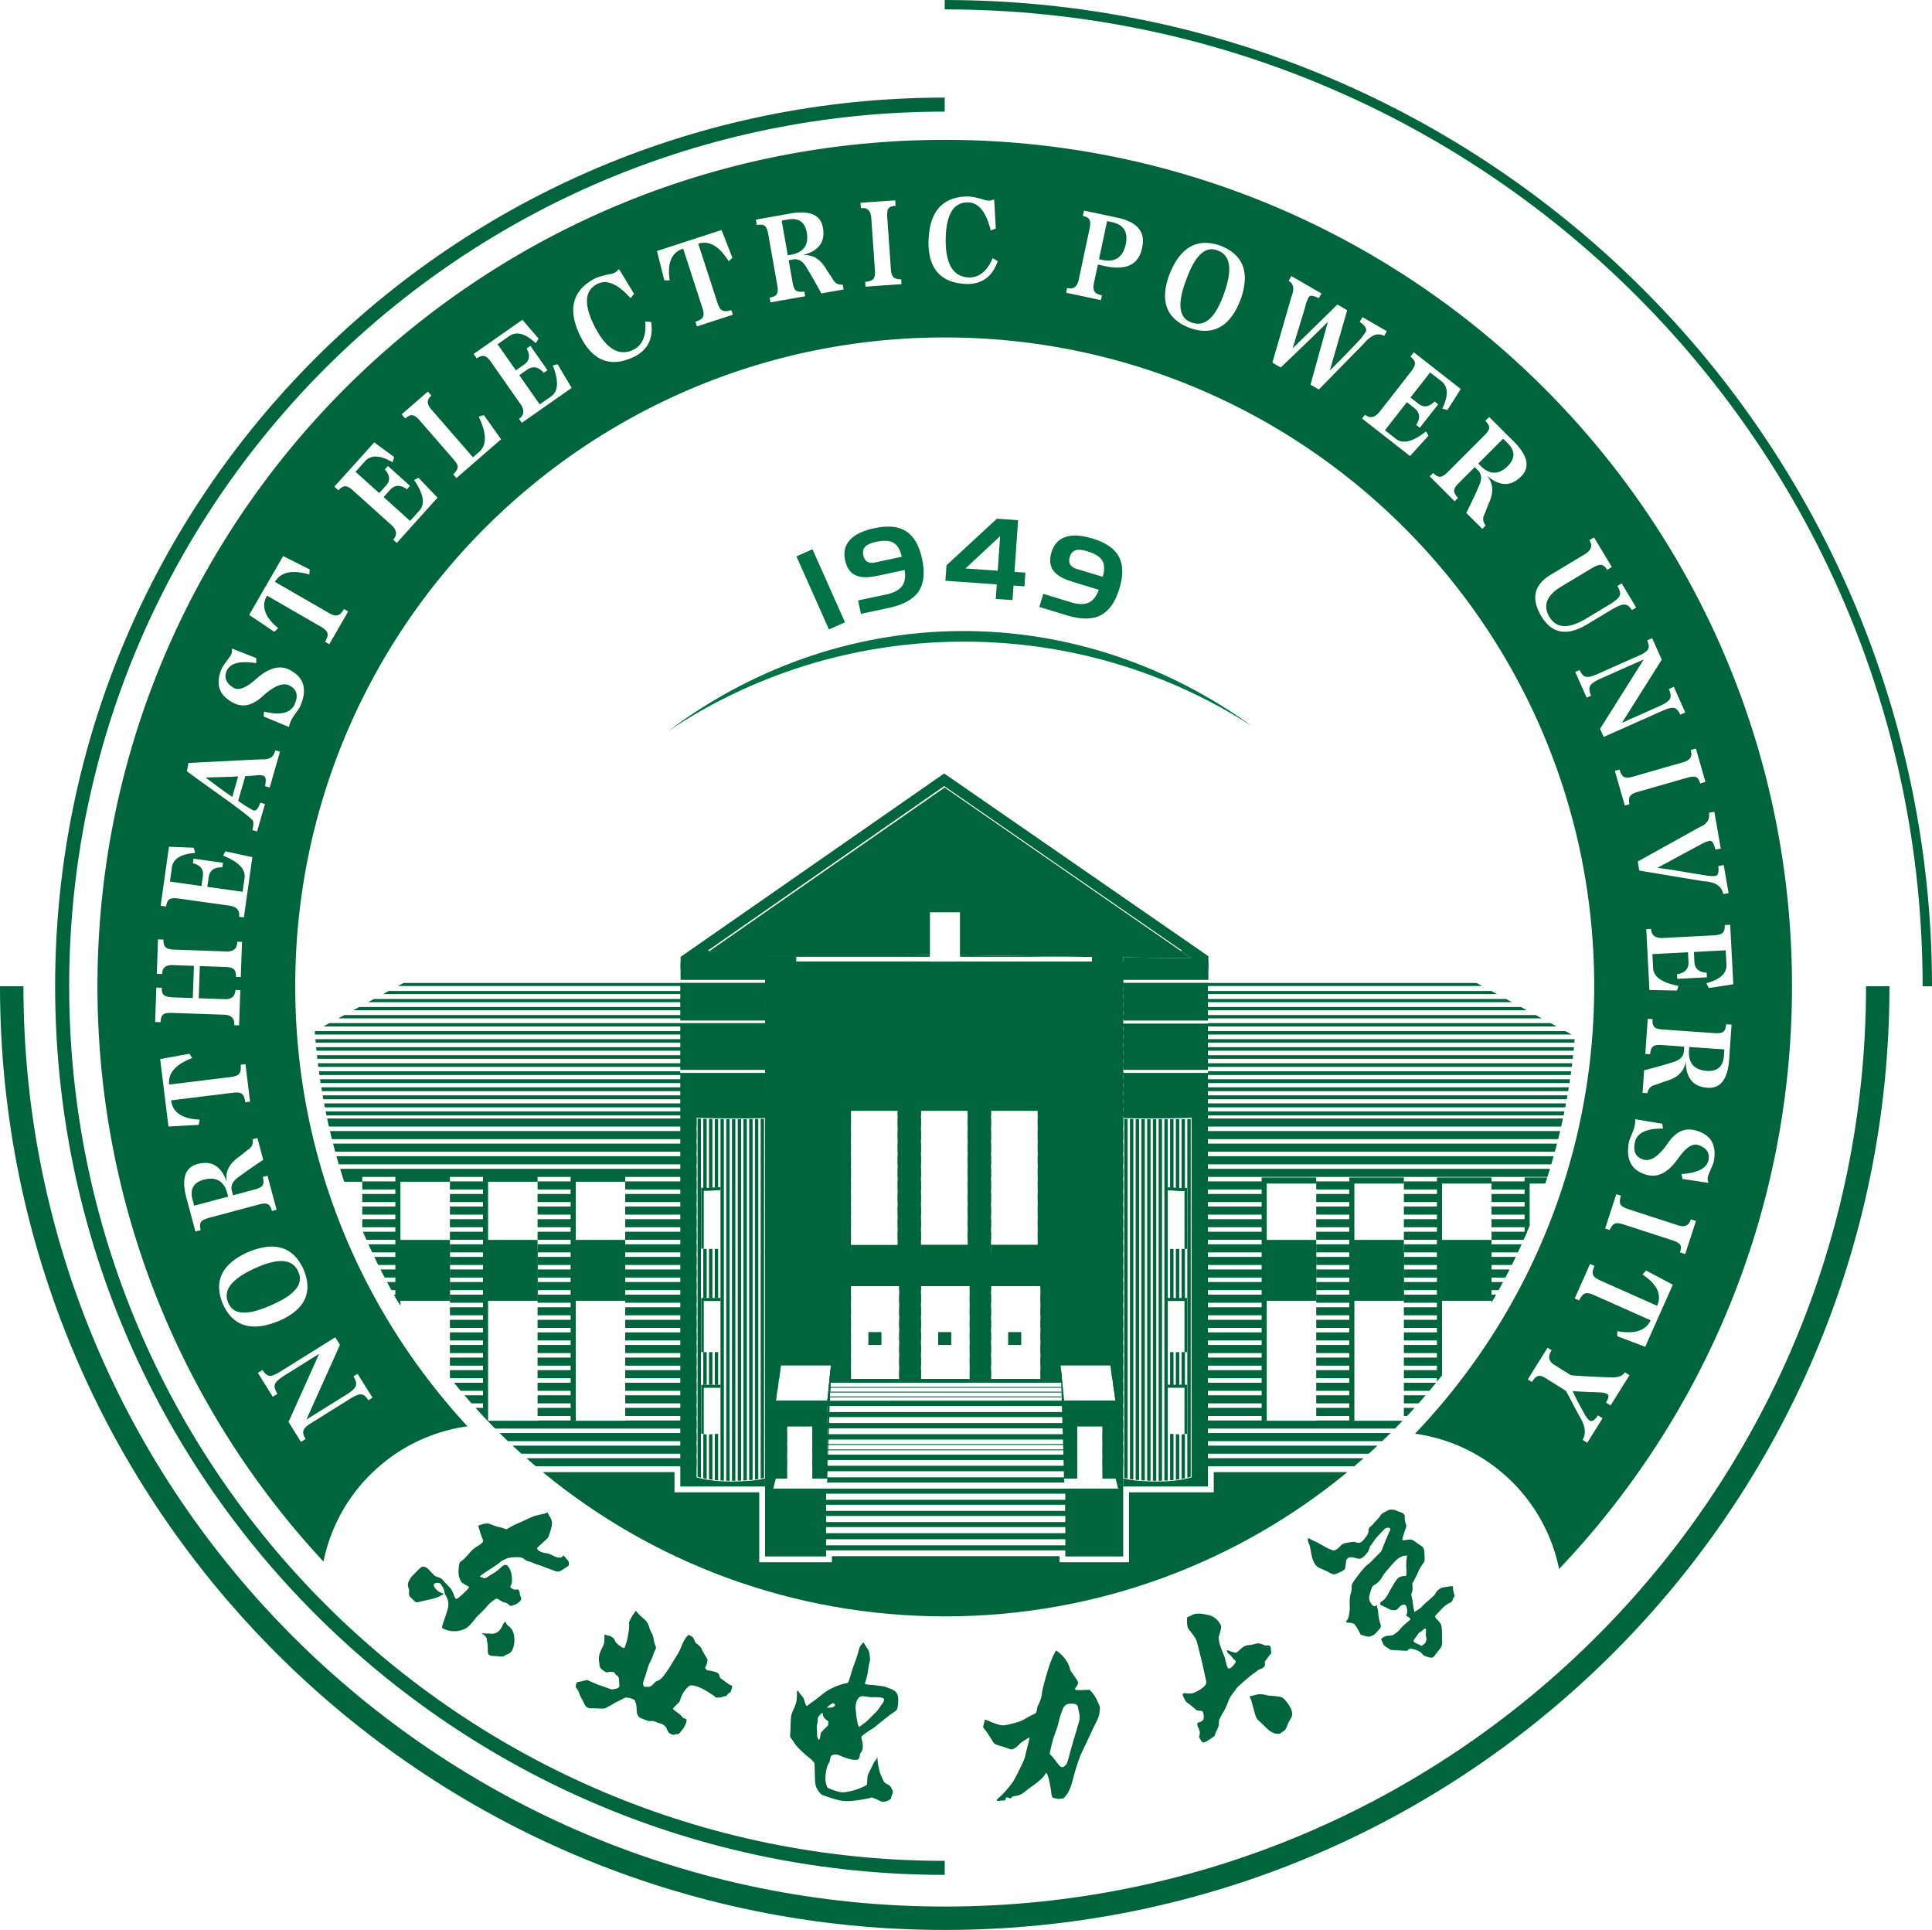
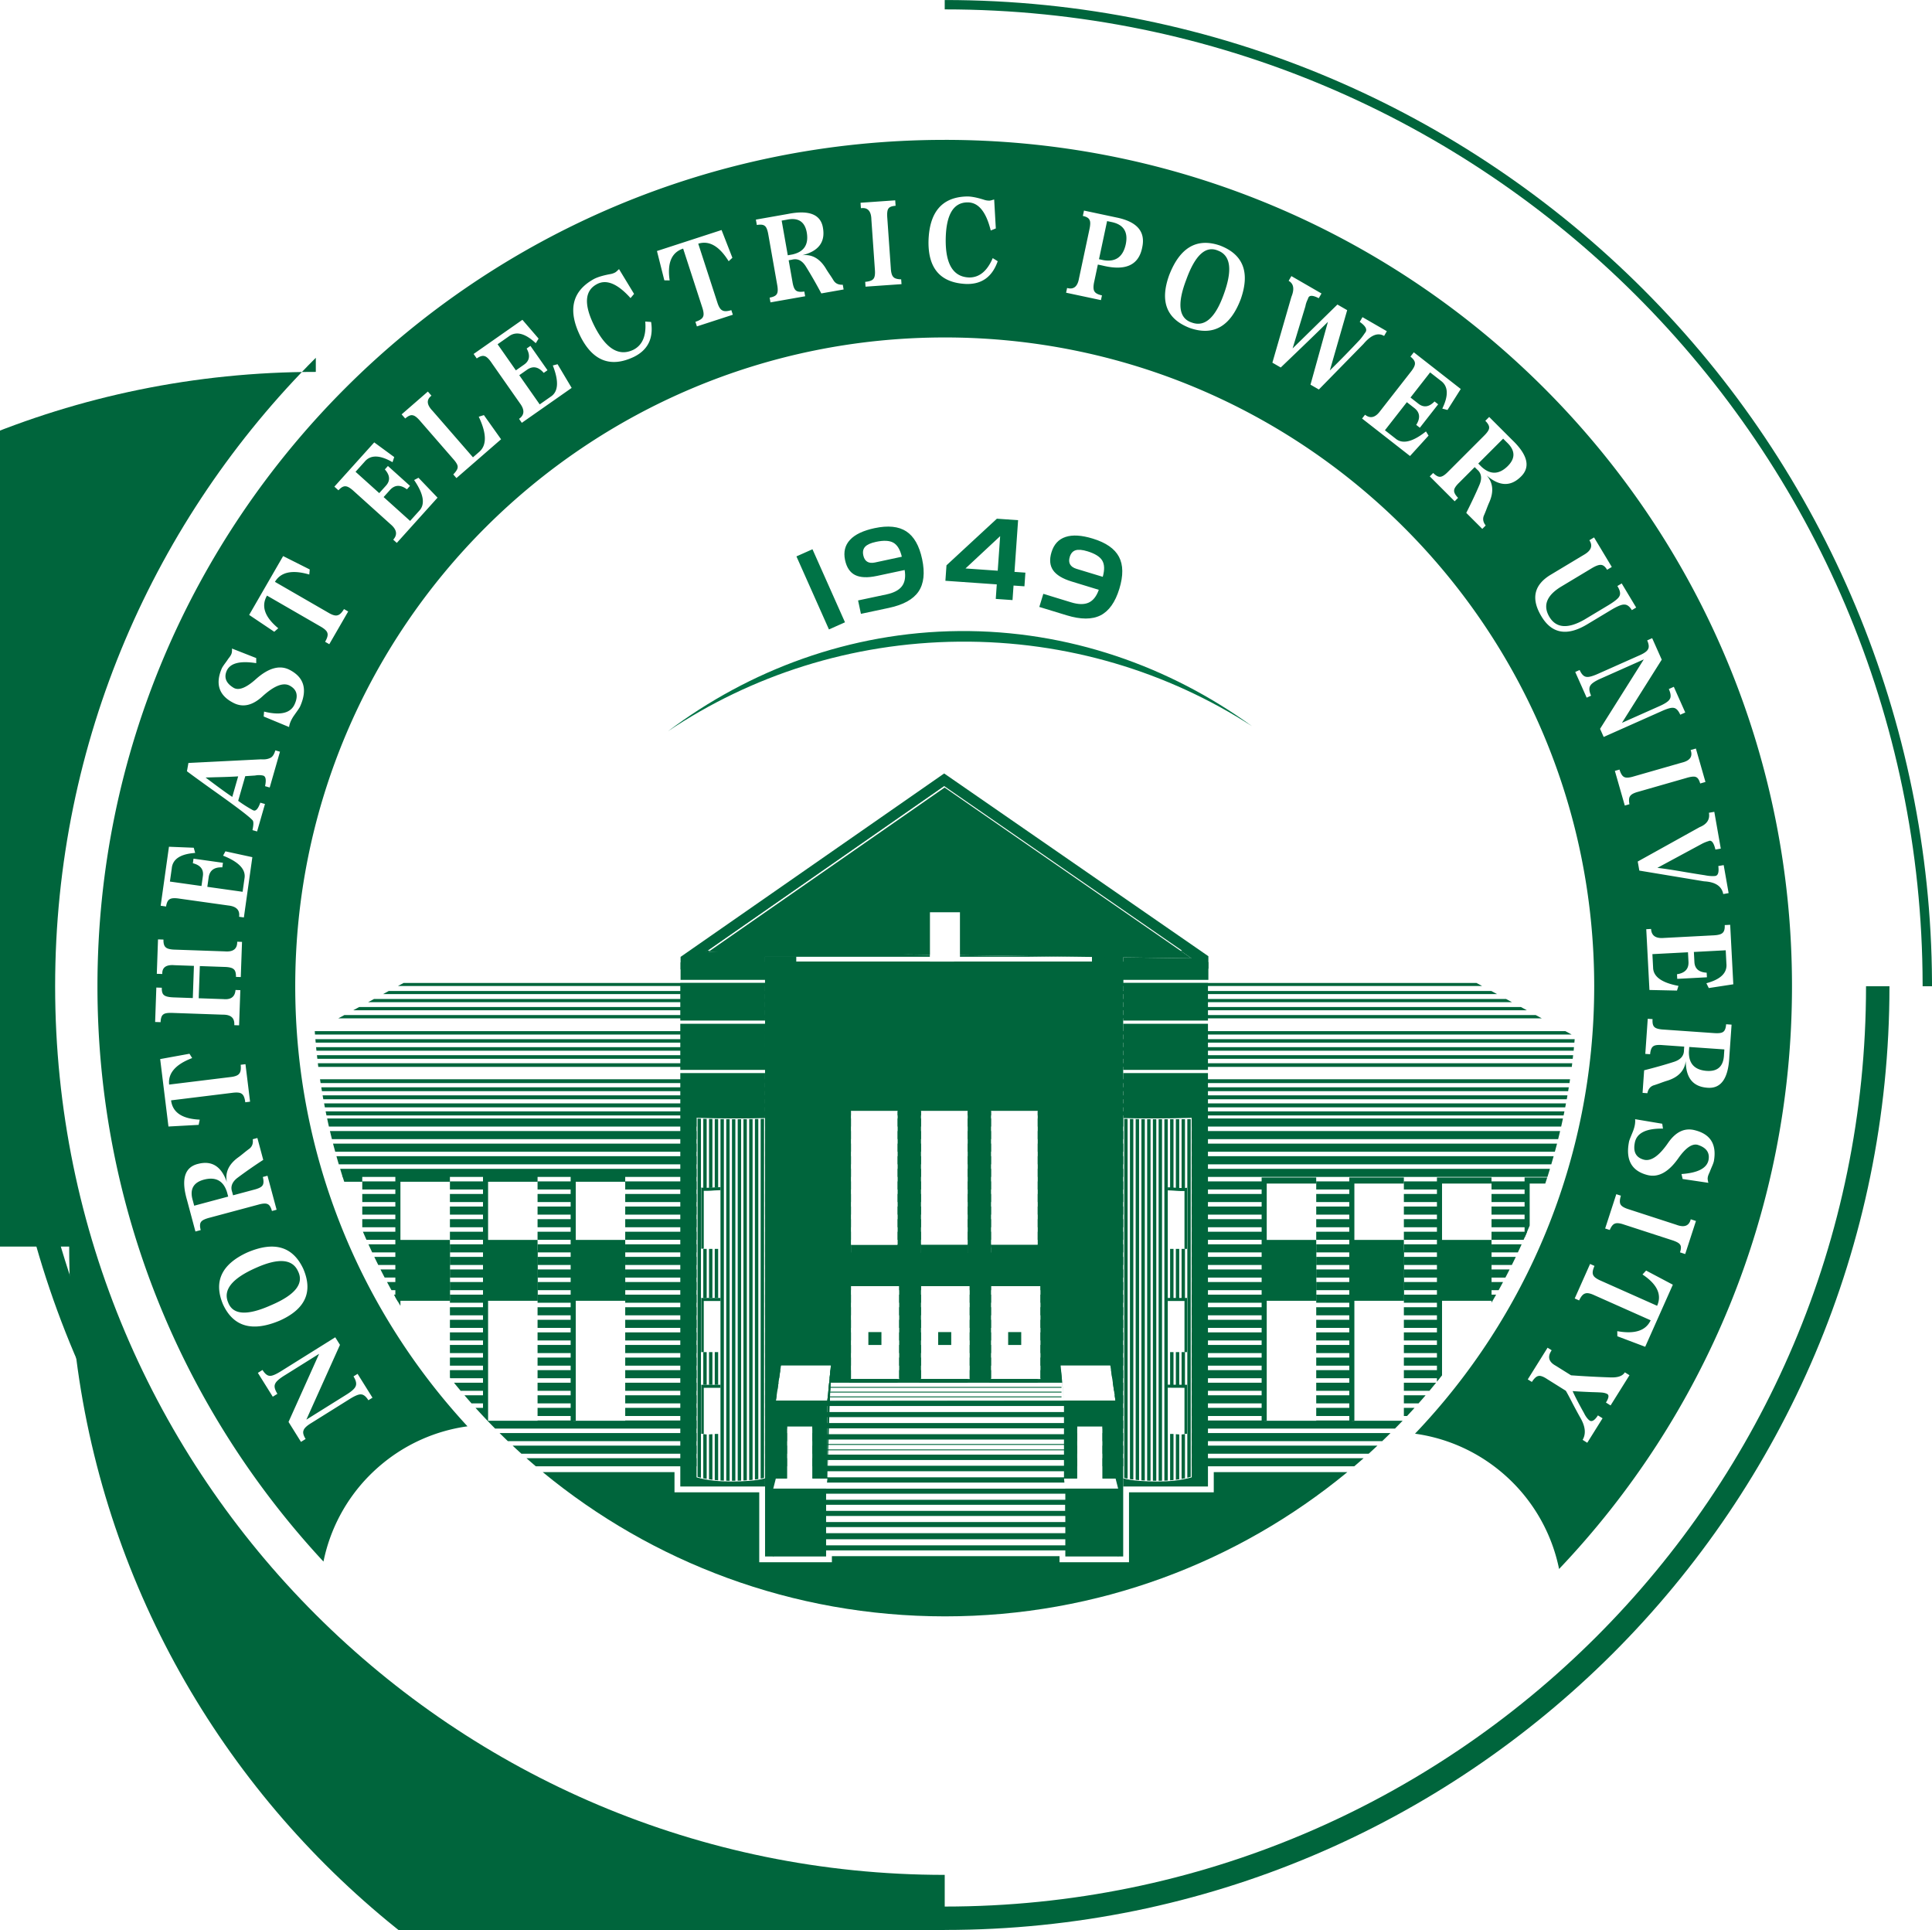
<svg xmlns="http://www.w3.org/2000/svg" viewBox="0 0 208.337 208.088">
-   <path fill="#00653c" fill-rule="evenodd" d="M54.49 174.868a.4.4 0 0 0-.1.07 1 1 0 0 0-.066.067.3.3 0 0 0-.049.078c-.019.04-.043.1-.068.155a1.8 1.8 0 0 1-.198.347 4 4 0 0 1-.143.19.7.7 0 0 1-.177.167c-.085.057-.21.12-.315.155a1 1 0 0 1-.255.045 1 1 0 0 1-.165.002c-.054-.005-.118-.017-.166-.022a.6.6 0 0 0-.12-.002l-.14.006c-.048.001-.092 0-.147-.005-.056-.004-.123-.01-.175-.016-.052-.005-.088-.008-.117-.013a1 1 0 0 1-.078-.02c-.025-.007-.051-.017-.056-.01s.011.034.041.061c.03.028.073.058.112.086s.075.051.109.082q.051.047.097.1.044.048.08.098c.025.034.049.072.063.103s.018.055.022.091c.004.037.008.085.014.128q.01.064.022.113c.008.034.016.066.027.12a3 3 0 0 1 .055.455q.006.119.004.237v.24c.001.077.005.146.012.197a.4.4 0 0 0 .034.122.4.4 0 0 0 .067.11.3.3 0 0 0 .139.077c.067.022.161.039.255.05.093.01.186.014.266.017s.148.006.217.014c.068.008.136.022.226.03s.2.01.281.012a.5.5 0 0 0 .18-.017c.051-.02.103-.059.151-.09a1 1 0 0 1 .137-.076c.045-.02.092-.037.152-.061a1.3 1.3 0 0 0 .2-.098.92.92 0 0 0 .29-.307c.04-.067.079-.15.11-.232s.056-.163.08-.267c.025-.103.05-.23.061-.356.012-.127.01-.252.007-.356a4 4 0 0 0-.014-.266 2 2 0 0 0-.1-.467 2.06 2.06 0 0 0-.168-.343.6.6 0 0 0-.081-.105 3 3 0 0 0-.23-.222l-.116-.093a1 1 0 0 1-.09-.087.4.4 0 0 1-.055-.086q-.023-.05-.042-.097l-.036-.077c-.01-.022-.02-.042-.045-.034M59.037 163.072c-.013-.014-.019-.008-.058.014s-.111.06-.18.086-.134.04-.298.073c-.163.034-.425.089-.635.144a4 4 0 0 0-.573.199c-.204.087-.453.205-.667.306q-.321.151-.532.244c-.14.06-.242.1-.388.166a7 7 0 0 0-.52.256c-.18.099-.35.206-.458.26s-.154.055-.24.027-.212-.084-.347-.125c-.136-.04-.281-.064-.429-.1a4 4 0 0 1-.479-.153c-.183-.07-.399-.164-.582-.198a1.1 1.1 0 0 0-.51.038c-.177.047-.38.116-.48.146s-.1.022-.062.144c.038.123.112.377.176.587.065.21.121.377.174.514.054.137.104.244.127.33a.3.3 0 0 1-.01.213.5.5 0 0 1-.158.176 4 4 0 0 1-.36.25c-.164.103-.379.228-.62.456-.24.227-.504.557-.713.776-.209.22-.362.328-.464.409a.6.6 0 0 0-.19.2c-.035.07-.055.158-.08.386s-.056.596-.017.895c.04.3.15.53.23.668a.65.65 0 0 0 .238.254c.102.07.255.16.366.22.112.06.183.086.223.109.04.022.05.04.053.06.004.021 0 .043-.018.078a1 1 0 0 1-.133.172c-.083.09-.214.223-.372.375-.158.15-.344.32-.48.431a2.4 2.4 0 0 1-.275.197c-.051.032-.069.043-.085.045q-.024.002-.053-.022a.3.3 0 0 1-.081-.111c-.036-.071-.084-.188-.146-.339a6 6 0 0 0-.209-.467 1.4 1.4 0 0 0-.243-.327c-.108-.116-.26-.268-.383-.398-.124-.131-.22-.24-.303-.335a1 1 0 0 0-.26-.233c-.104-.06-.242-.102-.35-.139a2 2 0 0 1-.24-.094.4.4 0 0 1-.122-.095c-.041-.041-.096-.1-.161-.165-.066-.066-.143-.139-.223-.226-.08-.088-.165-.191-.25-.271a1.2 1.2 0 0 0-.275-.19c-.102-.051-.218-.097-.33-.079-.11.02-.218.102-.34.213a24.366 24.366 0 0 0-.722.725 3 3 0 0 0-.232.27c-.054.078-.084.145-.116.207-.031.063-.065.121-.102.201s-.075.184-.083.291c-.008.108.015.22.043.327s.059.207.075.258.018.054.012.119-.017.193-.012.305a.6.6 0 0 0 .08.29c.052.083.131.151.19.202.058.05.094.084.146.137.052.055.119.13.187.191.069.062.138.11.252.11.114-.001.272-.05.536-.115.263-.064.632-.143.941-.214a5 5 0 0 0 .771-.222c.213-.088.39-.201.484-.256.096-.054.11-.05.124-.05s.026-.004.027-.017c.002-.012-.006-.032-.077-.066-.07-.035-.203-.084-.323-.144a1.4 1.4 0 0 1-.337-.235 1.7 1.7 0 0 1-.273-.327c-.053-.09-.05-.141-.048-.203.001-.062 0-.135.098-.186a.8.8 0 0 1 .43-.054c.132.026.196.104.283.23s.197.297.258.45c.06.154.072.289.099.397.026.108.066.19.111.273.046.083.096.167.138.254s.078.178.108.328c.03.149.054.357.025.594-.03.238-.112.505-.205.783s-.196.565-.263.768-.1.32-.134.432c-.033.112-.069.218-.075.275-.008.057.014.066.087.107.072.04.197.113.39.177.194.065.457.122.722.136a2.7 2.7 0 0 0 .783-.075c.25-.062.484-.16.674-.284s.335-.274.484-.443c.148-.17.3-.359.414-.5s.192-.238.303-.35.256-.242.416-.398.334-.339.488-.514c.153-.176.286-.344.444-.486s.341-.258.453-.334c.112-.075.153-.11.193-.122s.079-.002.134.023c.055.024.127.06.221.118s.21.136.32.187c.108.05.21.075.287.094a.7.7 0 0 1 .183.063c.054.03.109.079.17.128.06.049.125.098.165.13.04.03.055.041.119.03.063-.012.177-.047.284-.08s.208-.063.33-.136c.122-.072.265-.185.354-.283s.122-.178.122-.262c0-.083-.033-.169-.067-.256a1.4 1.4 0 0 1-.08-.254c-.014-.081-.007-.156-.02-.217-.011-.061-.042-.109-.069-.155-.026-.046-.048-.092-.09-.112s-.103-.015-.15-.009c-.048.007-.081.016-.111.02a.3.3 0 0 1-.102-.005.7.7 0 0 1-.187-.053 1 1 0 0 1-.214-.132c-.055-.045-.08-.08-.08-.12.001-.04.028-.085.064-.156a1 1 0 0 0 .104-.335c.02-.164.015-.393-.005-.608a2.4 2.4 0 0 0-.13-.61 1.9 1.9 0 0 0-.278-.495c-.097-.118-.182-.17-.29-.16a.76.76 0 0 0-.335.152c-.097.072-.162.146-.255.232a5 5 0 0 1-.61.47q-.156.096-.352.213c-.13.08-.27.173-.38.241-.111.069-.192.115-.253.132-.061.016-.102.004-.16-.017-.056-.022-.13-.053-.2-.075-.073-.023-.144-.036-.172-.065s-.012-.072.199-.227.618-.422.94-.633.56-.367.743-.501c.183-.135.311-.248.407-.316s.158-.092.265-.144c.106-.053.256-.134.435-.187s.386-.078.634-.094c.248-.017.535-.024.746.02.21.045.345.142.43.21.083.066.117.103.182.132s.16.052.295.093.308.1.464.163c.156.062.295.126.402.164.106.036.181.046.351.106s.435.17.665.257c.229.087.422.15.586.213s.3.124.426.157a.7.7 0 0 0 .352.01c.108-.027.207-.085.3-.143.092-.059.177-.116.281-.185s.229-.149.311-.2c.083-.053.125-.076.148-.163a.6.6 0 0 0-.021-.36c-.051-.124-.158-.221-.222-.294-.065-.073-.087-.122-.13-.173-.041-.05-.103-.104-.15-.144-.045-.04-.074-.066-.1-.045s-.05.091-.081.133-.07.056-.144.069a.9.9 0 0 1-.324 0 2 2 0 0 1-.47-.164c-.165-.077-.329-.168-.464-.219-.136-.05-.243-.06-.362-.077a2.2 2.2 0 0 1-.403-.095 1.4 1.4 0 0 1-.417-.207c-.094-.08-.109-.16-.117-.206s-.01-.057.073-.141.252-.241.439-.412c.186-.17.39-.352.507-.463.118-.11.148-.149.196-.263a6 6 0 0 0 .192-.552c.076-.248.161-.553.178-.795a1.13 1.13 0 0 0-.098-.563c-.064-.144-.14-.252-.198-.349s-.095-.18-.124-.238a.5.5 0 0 0-.061-.104M68.564 173.676c-.012.012-.028.046-.075.11-.047.062-.125.154-.217.292a7 7 0 0 0-.276.471c-.08.146-.134.253-.152.36s.002.214.005.357-.01.32-.045.561c-.035.24-.092.543-.128.739s-.052.284-.09.413c-.04.128-.102.297-.144.421a4 4 0 0 0-.077.245q-.012.04-.048.033l-.15-.028c-.045-.009-.06-.012-.135-.06-.075-.05-.208-.144-.317-.231s-.194-.168-.249-.226a.6.6 0 0 1-.116-.17c-.038-.076-.088-.192-.147-.273a.6.6 0 0 0-.18-.164q-.08-.052-.135-.085c-.038-.022-.068-.04-.134-.06-.065-.018-.163-.035-.266-.064-.102-.028-.208-.066-.26-.072-.051-.005-.049.023-.048.12 0 .095 0 .26-.005.402-.004.142-.012.26-.03.366a1.2 1.2 0 0 1-.108.323c-.06.126-.15.287-.227.46-.079.173-.145.36-.185.528-.039.168-.05.318-.048.433s.019.195.034.307.03.255.04.347c.009.092.012.133.04.194s.08.142.142.206c.061.065.132.114.209.168l.22.152c.06.04.097.063.159.062s.148-.029.206-.043a.6.6 0 0 1 .185-.014c.099.003.267.012.359.033s.107.056.124.089.035.064.047.091c.01.028.013.05.057.086.043.036.127.084.18.123a.3.3 0 0 1 .092.1.6.6 0 0 1 .049.122c.015.051.03.115.036.208s.005.216.011.328c.007.112.022.215.03.275.01.06.014.08-.01.123a.7.7 0 0 1-.116.145c-.038.036-.064.042-.151.063s-.235.056-.339.082c-.103.026-.163.043-.358-.016-.195-.06-.525-.193-.75-.274-.224-.08-.343-.107-.468-.15-.125-.044-.256-.104-.442-.184-.185-.08-.423-.18-.575-.248-.152-.067-.217-.101-.298-.104s-.178.028-.298.059a8 8 0 0 1-.678.144c-.061.01-.08.013-.102.047a.8.8 0 0 0-.075.181.9.9 0 0 0-.05.256c.003.074.032.12.092.202s.151.203.213.34c.062.135.094.288.158.437s.16.296.268.498c.107.203.227.462.312.597s.135.147.203.176c.068.03.153.078.214.095.06.017.096.002.248.001.153-.001.423.01.663.023s.451.027.602.014a.8.8 0 0 0 .346-.11c.105-.057.227-.129.32-.178.095-.048.161-.075.262-.134.1-.06.236-.154.362-.224s.242-.115.348-.166c.106-.05.202-.106.325-.173a4 4 0 0 1 .37-.182c.097-.036.139-.029.238-.015.099.013.254.032.388.07.134.037.246.092.314.126.067.034.09.046.11.079.019.033.036.088.062.165s.063.179.087.271.037.176.045.271.013.203.02.331c.006.129.014.279.047.406a1 1 0 0 0 .138.295.35.35 0 0 0 .138.124c.062.035.157.082.245.12.088.039.17.068.265.104s.204.08.283.107c.078.028.127.04.203.046s.18.006.263.004c.083-.001.146-.004.225.012.079.015.174.048.256.08s.15.063.227.09c.076.03.159.055.234.079q.115.034.202.069a1.216 1.216 0 0 1 .407.308c.06.076.085.152.13.257.044.104.108.238.167.32.06.08.116.11.195.15.08.041.182.093.272.11s.165 0 .226-.018c.06-.018.107-.038.174-.038s.156.019.25-.048c.096-.067.197-.219.275-.319.077-.1.13-.148.18-.213.05-.066.098-.148.135-.22s.066-.136.097-.202c.031-.068.066-.139.09-.22.026-.08.04-.17.05-.24s.013-.12-.051-.162-.194-.08-.268-.11c-.073-.03-.09-.053-.137-.114a2 2 0 0 0-.229-.253c-.102-.092-.229-.175-.335-.254s-.193-.155-.258-.205c-.064-.05-.105-.076-.135-.102s-.05-.052-.029-.1a1 1 0 0 1 .155-.196c.074-.081.162-.175.247-.255s.168-.146.228-.22a.7.7 0 0 0 .124-.23c.026-.077.041-.151.071-.238.03-.088.076-.188.126-.296s.106-.222.183-.34a3.2 3.2 0 0 1 .498-.585.48.48 0 0 1 .26-.132c.118-.019.286-.005.51.057s.505.173.763.303c.257.129.491.276.705.413s.408.26.508.328c.1.067.105.075.114.091s.02.039.042.06c.02.021.05.041.084.049.034.007.071.002.159.002.087.001.224.007.344-.015s.225-.073.308-.1c.083-.025.145-.027.186-.029s.063-.005.098-.031a1 1 0 0 0 .179-.188c.018-.027.04-.063.071-.085.032-.021.073-.03.118-.053a.3.3 0 0 0 .127-.13c.037-.07.064-.17.088-.265.025-.095.046-.185.062-.25.016-.064.027-.104.007-.127s-.069-.03-.119-.042a.6.6 0 0 1-.18-.078 4 4 0 0 1-.284-.192c-.093-.068-.17-.13-.232-.177a5 5 0 0 0-.163-.118l-.159-.114q-.072-.055-.112-.089c-.026-.022-.04-.033-.065-.093s-.06-.168-.091-.248a.43.43 0 0 0-.11-.183.7.7 0 0 0-.28-.145 5 5 0 0 0-.503-.12c-.162-.031-.29-.049-.363-.066s-.096-.037-.126-.073a2 2 0 0 1-.096-.13c-.027-.037-.041-.058-.043-.078s.01-.037.026-.06.035-.053.064-.11a2 2 0 0 0 .094-.222c.026-.079.039-.15.053-.223.014-.072.03-.146.035-.194s-.001-.07-.032-.128c-.03-.057-.084-.15-.137-.236s-.105-.17-.166-.273a8 8 0 0 1-.183-.333c-.054-.106-.093-.192-.126-.257s-.057-.107-.102-.164a1.6 1.6 0 0 0-.214-.215c-.102-.088-.24-.19-.314-.265-.073-.075-.082-.12-.115-.207a2 2 0 0 0-.145-.305.5.5 0 0 0-.171-.175c-.062-.039-.132-.067-.189-.097s-.102-.06-.132-.07-.047-.002-.135.098-.25.29-.402.577-.296.672-.43.963c-.135.292-.26.491-.375.674-.115.182-.22.347-.371.595-.153.249-.352.581-.547.874s-.385.547-.524.715c-.138.168-.225.25-.323.316a1.6 1.6 0 0 1-.287.148c-.079.031-.126.044-.203.111-.078.068-.184.19-.29.292a.9.9 0 0 1-.306.214c-.099.034-.193.022-.28.02-.086 0-.165.008-.227.004-.062-.005-.108-.022-.146-.07a.4.4 0 0 1-.075-.22 1 1 0 0 1 .048-.338c.037-.13.092-.275.143-.417.051-.143.098-.283.136-.406.037-.124.065-.233.106-.37a7 7 0 0 1 .146-.45c.053-.146.11-.273.163-.386.054-.114.106-.213.16-.324a4 4 0 0 0 .145-.342c.039-.11.063-.207.09-.284.025-.076.051-.13.08-.193l.098-.204c.036-.075.075-.155.063-.256-.012-.1-.074-.223-.124-.37a3 3 0 0 1-.116-.475c-.027-.155-.042-.295-.114-.47-.071-.175-.2-.387-.29-.628-.09-.24-.143-.509-.299-.742-.155-.232-.413-.429-.613-.607a4.4 4.4 0 0 1-.57-.615c-.02-.028-.029-.04-.04-.028M93.044 177.13c-.06.073-.179.218-.255.333a1 1 0 0 0-.146.315c-.033.113-.063.252-.134.492-.07.239-.18.578-.277.846-.096.267-.179.462-.285.787-.107.325-.238.78-.327 1.059-.088.279-.133.382-.173.436-.038.054-.071.059-.155.075a5.3 5.3 0 0 0-1.023.3 7 7 0 0 0-.953.457c-.325.193-.62.424-.834.595s-.344.28-.5.397c-.154.117-.332.24-.493.357-.16.118-.301.23-.383.293-.083.061-.106.072-.138.038a.8.8 0 0 1-.114-.212c-.041-.101-.081-.226-.113-.336s-.056-.204-.12-.31c-.064-.105-.168-.223-.254-.325a3 3 0 0 1-.205-.264c-.05-.073-.078-.132-.095-.162s-.023-.029-.047-.016a.2.2 0 0 0-.081.063c-.015.026-.004.053 0 .116.006.063.005.162-.001.343a4 4 0 0 1-.07.682 3.5 3.5 0 0 1-.236.667c-.096.219-.195.445-.254.616s-.074.286-.087.444-.024.357-.032.584l-.023.7a7 7 0 0 1-.03.515c-.022.183.01.294.057.356.035.047.078.093.13.159s.118.15.18.247.121.207.223.339q.155.198.425.468c.178.18.39.385.6.566s.415.338.56.461c.146.124.23.214.294.292.065.077.11.141.133.173q.022.032.03.237c.007.205.023.614.032.974s.012.67.04.92.082.439.184.632c.102.194.253.392.361.511a.7.7 0 0 0 .3.209c.125.05.311.11.58.2.27.09.621.21.97.296.348.087.693.14 1.122.134s.942-.073 1.344-.135.693-.12.87-.16c.176-.04.239-.063.278-.077s.055-.02.087-.016a1 1 0 0 1 .2.064 17 17 0 0 1 .705.308c.071.033.138.067.195.082a.4.4 0 0 0 .183.004c.078-.009.19-.025.292-.059.103-.033.197-.084.27-.122s.12-.063.157-.092a.22.22 0 0 0 .077-.121c.02-.062.034-.152.048-.21a.5.5 0 0 1 .047-.13c.023-.043.056-.105.07-.152.016-.046.013-.077.016-.124.003-.046.012-.108-.01-.182s-.074-.16-.116-.244-.075-.165-.138-.236a1 1 0 0 0-.254-.184 9 9 0 0 0-.247-.136.3.3 0 0 1-.097-.065.7.7 0 0 1-.116-.172 6 6 0 0 1-.203-.432c-.07-.164-.134-.327-.17-.42a2 2 0 0 1-.065-.186 4 4 0 0 1-.067-.282c-.02-.1-.03-.189-.043-.245s-.027-.078-.045-.172a5 5 0 0 1-.07-.705c-.002-.069-.002-.101-.011-.11-.01-.01-.026.002-.033.017s-.005.032-.009.049a.2.2 0 0 1-.04.08 3 3 0 0 1-.127.178c-.051.065-.104.127-.18.265-.076.14-.173.355-.284.576s-.234.446-.306.623c-.07.177-.089.305-.1.443s-.014.284-.02.408a1 1 0 0 1-.036.289c-.025.063-.069.088-.239.17-.17.081-.467.219-.784.33a8 8 0 0 1-.88.243 4 4 0 0 1-.432.075q-.15.016-.292.016c-.095 0-.193-.01-.338-.042a6 6 0 0 1-.548-.159 8 8 0 0 1-.558-.212c-.126-.056-.153-.08-.175-.11-.022-.028-.038-.06-.09-.208a2.2 2.2 0 0 1-.135-.81c.006-.4.106-.94.196-1.236.089-.296.167-.35.22-.456.051-.106.077-.264.104-.402s.054-.256.156-.333c.1-.078.276-.116.426-.114s.275.046.436.111.358.152.52.214.29.099.419.135c.127.036.256.07.395.094.14.023.29.035.418.029s.234-.03.302-.11c.068-.078.098-.21.113-.312s.016-.172.053-.248c.036-.076.109-.157.16-.249a.9.9 0 0 0 .1-.341 2.2 2.2 0 0 0-.004-.52c-.024-.177-.078-.338-.109-.454-.03-.116-.039-.186-.014-.249.024-.063.081-.117.22-.224.138-.107.357-.267.582-.416s.454-.285.585-.376.164-.136.268-.225c.105-.09.28-.223.472-.375l.585-.468c.186-.147.35-.271.517-.39s.338-.232.449-.32a.47.47 0 0 0 .201-.315c.04-.167.072-.441.079-.726.007-.284-.01-.58-.113-.794s-.294-.347-.504-.453-.439-.186-.58-.238-.195-.077-.364-.11a13 13 0 0 0-1.12-.149c-.14-.01-.304-.02-.449-.037a2.4 2.4 0 0 1-.344-.06c-.074-.021-.096-.04-.104-.068s-.002-.067.04-.199c.04-.132.117-.357.171-.576s.088-.43.118-.64.058-.416.097-.607c.04-.191.093-.366.11-.512s-.002-.262-.024-.42c-.023-.157-.05-.356-.086-.488-.036-.131-.082-.196-.149-.297s-.154-.237-.233-.363-.15-.24-.185-.298q-.035-.057-.094.016m-4.335 7.52.005.077c.001.042.003.1.016.162a.8.8 0 0 0 .153.317 2 2 0 0 0 .275.267c.04.03.07.042.095.054.026.013.048.025.058.064s.008.104.006.183c-.002.078-.003.17-.023.231s-.06.091-.111.135c-.05.045-.113.104-.201.191s-.203.203-.283.288-.127.138-.153.172a.16.16 0 0 0-.039.083 3 3 0 0 0-.022.151c-.009.066-.019.147-.035.23-.017.082-.04.165-.062.23-.023.065-.045.111-.066.115s-.042-.032-.066-.074c-.024-.043-.051-.09-.078-.153a1 1 0 0 1-.063-.235c-.011-.09-.009-.194-.007-.282a4 4 0 0 0-.002-.218c-.003-.056-.009-.096-.015-.162a4 4 0 0 1-.012-.24 2 2 0 0 1 .006-.197.5.5 0 0 1 .017-.097q.013-.045.032-.12c.02-.075.024-.11.032-.182.008-.07.013-.152.016-.219l.005-.15c.002-.033.006-.044.032-.096a1 1 0 0 1 .16-.24 2.5 2.5 0 0 1 .268-.247q.06-.05.062-.038m.44-.485q-.005.002.004-.01c.01-.013.027-.038.067-.083.04-.044.1-.109.195-.185.095-.077.225-.165.301-.21.077-.043.1-.042.137-.034a.4.4 0 0 1 .123.05.14.14 0 0 1 .06.099.2.2 0 0 1-.036.134.35.35 0 0 1-.153.116 1 1 0 0 1-.245.063 2 2 0 0 1-.222.015q-.093-.002-.143.006c-.031.006-.046.017-.059.025zm3.958-1.285c.081.007.191.026.31.044.12.018.248.037.368.048s.231.016.353.015c.122 0 .254-.004.378-.001a4 4 0 0 1 .578.06c.069.017.131.038.172.068s.059.069.062.127a.5.5 0 0 1-.044.216c-.036.08-.095.16-.157.247-.063.086-.13.178-.213.303-.084.125-.184.282-.304.425-.12.142-.26.27-.418.427s-.333.34-.472.48c-.138.138-.24.232-.39.351-.153.12-.355.265-.475.357s-.158.13-.177.15q-.019.02-.041-.012a.8.8 0 0 1-.096-.178c-.031-.082-.05-.184-.074-.301-.025-.117-.058-.248-.085-.426-.026-.177-.048-.401-.073-.632s-.053-.469-.04-.69c.013-.223.067-.43.13-.586s.135-.26.2-.326a.5.5 0 0 1 .174-.111c.053-.021.1-.04.15-.05a.6.6 0 0 1 .184-.005M113.929 177.975q-.062-.043-.145.124c-.083.168-.25.503-.384.826a11 11 0 0 0-.344.97c-.105.337-.212.7-.33 1.118s-.247.889-.314 1.22-.074.521-.119.727-.13.426-.207.597-.148.292-.193.427-.065.285-.087.412-.047.23-.148.315c-.102.085-.281.151-.487.253s-.436.239-.624.349c-.187.11-.33.192-.572.28-.24.087-.579.18-.894.26a6 6 0 0 1-.822.163 1.3 1.3 0 0 1-.494-.051 8 8 0 0 1-.795-.267c-.11-.045-.21-.095-.337-.146-.126-.05-.28-.102-.356-.128q-.077-.026-.09.035c-.014.062-.04.185-.075.322-.035.138-.077.29-.088.374-.01.086.01.105.093.21s.228.295.38.518c.153.224.312.48.428.673.117.193.19.322.282.408.092.087.202.132.357.184s.354.11.491.15c.137.038.21.057.332.1.121.042.29.107.417.154.127.046.212.074.295.065.084-.008.165-.052.254-.099.09-.045.188-.093.307-.2.118-.105.258-.269.439-.417.18-.15.404-.283.565-.38l.31-.187q.05-.03.034.054c-.015.085-.046.256-.087.433-.04.178-.089.364-.128.514s-.07.265-.102.396c-.032.132-.066.281-.102.437-.037.155-.077.316-.13.468s-.119.296-.2.467a39 39 0 0 1-.628 1.284c-.107.21-.194.381-.304.561s-.244.368-.383.547c-.14.18-.285.35-.423.51q-.206.24-.402.444c-.134.136-.27.257-.386.36-.116.105-.212.19-.242.252-.03.06.008.097.124.102s.312-.02.418-.03c.107-.01.125-.002.16 0a.26.26 0 0 0 .134-.022.27.27 0 0 0 .113-.11.2.2 0 0 0 .02-.105q-.001-.045.004-.065c.005-.012.014-.014.044-.02.03-.005.08-.014.113-.017.032-.003.047 0 .095.019.049.019.13.054.182.071s.073.016.095.01a.13.13 0 0 0 .062-.045c.02-.026.04-.065.06-.094.021-.029.043-.048.098-.064.054-.015.142-.027.242-.046.1-.018.215-.042.296-.062s.128-.036.207-.067a1.6 1.6 0 0 0 .304-.148c.114-.074.231-.177.36-.283.13-.105.271-.213.458-.346s.42-.292.624-.45c.204-.156.38-.31.517-.434.136-.124.233-.216.326-.334.092-.117.18-.26.225-.332q.044-.071.064-.045c.02.026.06.078.098.16.037.083.072.196.102.292s.056.176.083.294.056.275.082.417l.075.393a6 6 0 0 1 .06.365c.017.13.03.279.054.404.024.126.058.229.086.284.03.055.052.063.095.078s.105.035.178.05c.073.016.158.025.227.04s.122.034.166.038c.043.004.076-.007.113-.015s.08-.012.151-.019.17-.015.228-.026c.057-.012.073-.026.15-.11.078-.084.218-.236.347-.45.13-.213.248-.487.344-.757s.169-.538.247-.833c.08-.296.164-.62.269-.966.104-.344.229-.71.325-.985s.164-.46.28-.72c.115-.26.278-.594.488-1.037s.464-.993.649-1.384.299-.621.392-.808.168-.33.23-.476.113-.295.14-.374.03-.086.04-.171l.044-.363c.015-.119.026-.194.032-.25a.4.4 0 0 0 0-.142 1.5 1.5 0 0 0-.115-.316 10 10 0 0 0-.36-.75 2.6 2.6 0 0 0-.328-.47 3 3 0 0 0-.272-.3c-.066-.058-.093-.054-.195-.047-.1.007-.275.018-.421.023-.147.005-.265.005-.381.006-.117.002-.232.006-.312.006s-.124-.005-.159-.008c-.034-.002-.058-.003-.078-.025s-.038-.066-.048-.09c-.01-.026-.014-.031 0-.061a1 1 0 0 1 .086-.14c.042-.058.094-.116.128-.174.035-.058.053-.115.07-.164.019-.05.038-.091.047-.112q.01-.021-.002-.048c-.012-.028-.036-.082-.083-.167a6 6 0 0 0-.22-.352c-.1-.153-.23-.343-.319-.468s-.136-.185-.17-.238a.6.6 0 0 1-.08-.176c-.025-.078-.05-.187-.092-.31a2.6 2.6 0 0 0-.369-.71 3 3 0 0 0-.276-.367 4 4 0 0 0-.411-.393c-.139-.116-.261-.203-.322-.247m.957 5.883a.8.8 0 0 1 .444-.164 2.3 2.3 0 0 1 .41-.004.7.7 0 0 1 .328.096.4.4 0 0 1 .16.22c.029.087.035.183.048.26s.032.135.05.201c.018.067.034.142.056.282s.05.343.04.52-.058.327-.128.565c-.07.239-.161.566-.308 1.062-.146.495-.348 1.158-.491 1.672-.144.515-.23.88-.301 1.133-.072.253-.13.393-.203.506a.9.9 0 0 1-.235.247.35.35 0 0 1-.191.067.4.4 0 0 1-.184-.033.6.6 0 0 1-.175-.167 18 18 0 0 1-.297-.38c-.122-.16-.263-.346-.386-.49-.123-.146-.229-.25-.282-.303q-.053-.052-.021-.208c.032-.156.096-.468.178-.8.082-.33.183-.681.302-1.033.12-.35.257-.703.346-.999.09-.296.13-.536.204-.805.074-.27.18-.567.262-.785a3 3 0 0 1 .194-.456.7.7 0 0 1 .18-.204M128.058 174.334q-.032.007-.038.057c-.005.05-.017.15-.02.27-.004.12.001.26.013.394.012.135.031.264.055.356s.052.149.089.205c.036.055.08.11.16.212.081.102.197.25.304.397.106.146.203.29.27.402.067.11.104.19.147.318.043.13.091.31.185.68.095.369.235.928.345 1.383s.19.804.25 1.086c.062.283.105.497.143.67.039.174.072.306.096.43s.038.238-.012.36c-.049.123-.161.253-.324.385a4.2 4.2 0 0 1-.955.563.9.9 0 0 1-.266.072 2 2 0 0 1-.346.012c-.105-.005-.175-.022-.253-.03a.7.7 0 0 0-.227.008.24.24 0 0 0-.124.07.09.09 0 0 0-.027.067c0 .024.006.055.057.17s.148.315.222.444c.075.13.128.19.205.251s.179.124.304.22c.125.095.275.222.404.332s.237.203.318.252c.081.05.134.055.228.064.093.01.226.023.298.035s.081.024.096.037.035.025.052.05a.4.4 0 0 1 .05.14c.018.076.04.19.045.31.006.12-.004.246-.013.313-.01.066-.017.074-.055.116-.038.041-.106.117-.173.164a.6.6 0 0 1-.199.084c-.066.017-.134.033-.178.06a.16.16 0 0 0-.076.11.34.34 0 0 0 .017.182c.026.085.077.2.119.294.04.095.072.168.096.252s.042.178.042.269a1 1 0 0 1-.04.249c-.02.071-.042.126-.037.176s.039.093.086.168.109.181.158.259c.05.078.087.128.15.15.064.02.153.014.26-.03.108-.045.233-.127.404-.237.171-.111.387-.25.5-.337.115-.087.126-.121.15-.197s.056-.19.102-.3c.047-.107.105-.208.16-.32.056-.11.108-.233.135-.393.026-.16.026-.358.043-.488s.05-.191.107-.302.138-.27.24-.451c.102-.182.225-.386.333-.605.109-.22.202-.454.271-.631.07-.177.114-.297.169-.412s.119-.224.21-.354c.09-.13.208-.28.301-.407.094-.127.163-.231.253-.342s.2-.23.43-.44c.231-.21.583-.511.822-.712.24-.202.367-.302.491-.392.125-.09.247-.172.34-.241.093-.07.156-.128.196-.164a.4.4 0 0 1 .094-.067q.053-.025.168-.064c.079-.028.182-.063.27-.12a.8.8 0 0 0 .203-.2.3.3 0 0 0 .06-.172c.002-.06-.008-.131-.014-.18-.007-.049-.01-.075.002-.112s.04-.084.104-.173.163-.22.232-.32c.07-.1.109-.167.15-.216.042-.048.085-.077.123-.118a.26.26 0 0 0 .074-.175c.003-.08-.024-.186-.034-.282-.01-.097-.002-.182-.021-.26a.33.33 0 0 0-.12-.19.3.3 0 0 0-.187-.048c-.058.001-.105.014-.165.014a.7.7 0 0 1-.193-.03c-.059-.02-.104-.045-.206-.085a1.8 1.8 0 0 0-.394-.11.9.9 0 0 0-.372.038c-.134.034-.296.08-.451.106s-.303.031-.426.055a1.3 1.3 0 0 0-.302.103c-.079.037-.139.067-.243.148s-.25.211-.361.312c-.111.1-.185.17-.243.205-.059.034-.101.033-.187.018a4 4 0 0 1-.3-.066 2 2 0 0 1-.206-.07c-.07-.028-.16-.064-.225-.087a.7.7 0 0 0-.123-.035q-.033-.005-.027.017c.003.015.016.043.022.078.007.035.007.078.034.128s.08.11.145.17.142.12.194.165a.7.7 0 0 1 .125.136c.049.064.12.166.2.245.078.08.164.136.205.196.041.061.038.125-.024.233-.06.107-.18.257-.274.357-.093.1-.163.15-.205.182s-.056.044-.101.053-.12.016-.17-.008c-.047-.023-.068-.076-.103-.167a3 3 0 0 1-.13-.394c-.045-.17-.083-.381-.14-.574s-.134-.367-.228-.595a9 9 0 0 1-.284-.77 4 4 0 0 1-.137-.651.8.8 0 0 1 .03-.35c.035-.122.092-.292.128-.423s.052-.223.068-.314c.015-.09.03-.18.03-.246.002-.065-.01-.106-.063-.21a2.05 2.05 0 0 0-.829-.87c-.188-.105-.363-.152-.6-.204a5.5 5.5 0 0 0-.786-.122 1.9 1.9 0 0 0-.618.056c-.157.045-.264.108-.35.155a1.5 1.5 0 0 1-.218.1c-.064.023-.128.037-.16.045M134.741 182.902c0 .006.002.015.025.06.022.043.066.121.11.23.043.108.086.246.13.402.042.155.085.327.132.498.046.17.096.339.137.488.04.15.074.28.118.4.043.12.099.23.128.287.03.058.033.063.086.115.052.051.152.15.27.262l.37.354.33.319c.107.102.216.206.345.299.13.093.277.175.42.228.14.054.277.077.393.088s.211.01.28-.016c.066-.025.106-.075.158-.116.052-.04.117-.07.198-.122.081-.053.178-.126.252-.23s.123-.242.185-.396.135-.329.222-.489.187-.306.244-.44a.8.8 0 0 0 .062-.396 1.4 1.4 0 0 0-.122-.497 3.5 3.5 0 0 0-.334-.554 4 4 0 0 0-.325-.409 1 1 0 0 0-.357-.268c-.142-.058-.315-.08-.463-.1-.149-.019-.273-.037-.395-.047-.123-.009-.244-.008-.367-.019a3 3 0 0 1-.37-.058c-.118-.027-.229-.058-.361-.082a2 2 0 0 0-.435-.028c-.148.009-.289.042-.406.073s-.212.058-.292.078-.143.033-.201.044l-.137.029c-.027.006-.03.007-.03.013M141.042 165.89c.011-.049.038-.055.09-.036s.129.065.227.118c.1.052.22.113.346.172.128.058.262.114.39.183.13.07.254.153.366.216.113.062.214.104.303.152.09.049.166.104.252.153.086.05.18.093.27.13.09.039.177.072.25.101s.132.056.201.071c.07.016.15.02.267-.034s.27-.169.392-.283.213-.227.316-.306a.9.9 0 0 1 .341-.151c.125-.03.263-.048.425-.075.162-.028.349-.066.493-.062s.245.051.332.078a.624.624 0 0 0 .614-.16c.149-.137.33-.378.443-.54s.155-.243.178-.343.025-.217.037-.316a.45.45 0 0 1 .113-.268c.078-.089.212-.185.31-.283s.16-.195.228-.275c.067-.08.141-.14.24-.243.098-.103.22-.25.307-.365.088-.115.14-.2.185-.256a.44.44 0 0 1 .134-.118q.086-.05.22-.121c.133-.071.185-.099.29-.15s.217-.098.32-.114c.102-.017.197-.001.288.011s.18.022.26.047c.081.024.153.063.242.1s.194.075.294.111c.101.037.197.074.26.113.062.039.091.08.122.118.032.038.064.074.079.112.014.037.01.076.008.145s0 .166.005.258.014.179.047.298.091.274.107.393a.55.55 0 0 1-.043.29c-.032.087-.072.18-.107.283s-.066.216-.098.324c-.033.108-.067.21-.093.3q-.04.136-.056.229c-.016.093-.013.107-.014.13q-.002.023.035.025c.037.001.11.005.19.002.081-.004.17-.015.298-.035.129-.02.298-.049.447-.018s.28.121.415.22.278.202.401.286.226.145.32.212c.155.114.257.365.26.56.002.086 0 .037.008.192s.018.322.024.455a2 2 0 0 1-.006.314c-.012.081-.037.144-.09.232s-.14.2-.224.328a4 4 0 0 0-.244.412c-.073.144-.133.29-.2.436s-.142.294-.214.438-.14.284-.198.388c-.058.103-.104.17-.127.21-.022.039-.022.051-.015.142.006.092.018.263.02.39s-.006.21-.02.28a1 1 0 0 1-.055.187c-.02.055-.041.107-.052.133q-.01.027-.004.08c.005.054.017.162.043.292s.065.28.092.438.042.32.061.465q.03.216.062.38c.02.11.038.204.05.257a.3.3 0 0 0 .02.071q.003.006.062-.033c.06-.04.178-.118.284-.185s.2-.123.28-.186.147-.133.231-.22c.083-.088.183-.192.301-.299s.253-.216.367-.315c.115-.1.209-.188.311-.283l.284-.262a.5.5 0 0 0 .128-.157c.032-.066.068-.169.16-.276s.239-.218.341-.288a.7.7 0 0 1 .292-.132c.132-.03.336-.058.531-.089s.38-.063.478-.055.108.058.114.132c.005.074.005.173.025.3.02.128.06.284.09.397s.048.185.046.234c-.001.049-.023.075-.052.114a1 1 0 0 0-.095.15c-.027.06-.043.127-.061.18a.4.4 0 0 1-.074.136.6.6 0 0 1-.165.126c-.076.043-.173.085-.26.131a2 2 0 0 0-.24.158q-.117.088-.247.208c-.087.08-.18.175-.259.26-.078.084-.141.158-.23.25-.087.093-.199.204-.275.287s-.115.136-.123.189a.24.24 0 0 0 .037.142c.02.037.035.057.073.098.038.04.1.102.168.177.07.074.147.161.207.237.06.077.103.142.139.234q.053.137.081.357c.018.146.027.32.029.492s-.003.344-.001.49c.001.147.01.27.016.38.007.11.013.208.005.295s-.03.162-.052.233c-.021.07-.043.137-.083.21s-.097.15-.161.231q-.097.119-.205.25-.104.136-.215.284a2 2 0 0 1-.215.255.28.28 0 0 1-.177.078.8.8 0 0 1-.276-.014c-.12-.027-.27-.082-.383-.123s-.188-.067-.256-.122-.13-.137-.201-.21a1.1 1.1 0 0 0-.273-.205 3 3 0 0 0-.421-.182 2.3 2.3 0 0 0-.37-.093 1 1 0 0 0-.214-.013c-.039.004-.042.016-.075.051a3 3 0 0 1-.13.127c-.036.034-.045.04-.082.045-.036.004-.1.006-.177.004a6 6 0 0 1-.256-.01c-.089-.007-.179-.014-.32-.021-.14-.007-.333-.012-.515-.023a10 10 0 0 1-.446-.037c-.091-.01-.101-.016-.133-.04-.031-.026-.085-.071-.183-.137-.099-.066-.243-.152-.339-.222a.55.55 0 0 1-.185-.202c-.042-.078-.078-.182-.12-.28s-.09-.193-.113-.24-.024-.046.033-.093c.058-.047.173-.14.29-.2a1.1 1.1 0 0 1 .358-.103c.127-.019.261-.03.363-.04a.8.8 0 0 0 .227-.04c.056-.023.098-.065.19-.135.091-.069.233-.166.323-.238s.129-.119.203-.209.183-.222.303-.344.25-.234.38-.344c.132-.109.264-.215.339-.282a.4.4 0 0 0 .142-.209q.006-.017-.017-.036a2 2 0 0 0-.142-.109c-.074-.051-.175-.116-.229-.15-.053-.035-.06-.04-.063-.056a.16.16 0 0 1 .011-.084c.014-.038.042-.086.06-.116s.024-.041.027-.107a1.899 1.899 0 0 0-.062-.606.36.36 0 0 0-.09-.179.28.28 0 0 0-.199-.082.7.7 0 0 0-.227.063.3.3 0 0 0-.1.06c-.044.038-.129.11-.204.185s-.14.15-.179.192c-.04.042-.054.051-.114.065-.06.013-.164.031-.265.035a.9.9 0 0 1-.307-.039 2 2 0 0 1-.316-.138c-.097-.05-.177-.095-.293-.15s-.27-.121-.369-.17-.145-.084-.167-.101q-.023-.017-.023-.046c.001-.028.003-.086.012-.128s.025-.07.076-.111.135-.097.202-.145a1 1 0 0 0 .187-.163c.07-.075.16-.185.26-.343.1-.16.21-.366.33-.583s.252-.442.359-.625.19-.322.273-.44q.128-.177.245-.28a.7.7 0 0 1 .225-.138c.078-.029.162-.046.24-.059q.117-.021.21-.024a1 1 0 0 1 .14.01q.026.004.036-.042c.01-.045.03-.136.039-.255a5 5 0 0 0-.004-.45c-.007-.186-.018-.409-.012-.612.004-.203.024-.387.041-.524s.032-.229.039-.274q.007-.046-.06-.049c-.065-.003-.197-.01-.36.04-.164.047-.36.15-.515.258s-.27.222-.399.358c-.128.135-.27.291-.437.482s-.358.418-.503.594-.244.302-.317.42-.118.228-.204.35a3 3 0 0 1-.313.355c-.101.098-.18.162-.253.208s-.144.075-.214.121-.139.112-.205.252-.128.358-.182.539c-.055.181-.103.328-.116.475a1 1 0 0 0 .072.451c.062.155.163.314.248.408a.4.4 0 0 0 .201.137c.047.012.07.007.111-.01.042-.016.1-.045.138-.07s.056-.049.062-.031c.007.017.003.075.022.175.02.1.062.243.085.36.023.118.027.21.035.313a6.323 6.323 0 0 0 .137.844c.033.134.063.212.088.29s.044.154.055.215a.4.4 0 0 1 .006.151.4.4 0 0 1-.082.142 5 5 0 0 1-.196.23q-.11.123-.222.242c-.074.08-.15.161-.218.212s-.125.072-.186.098c-.06.026-.122.057-.189.084a.5.5 0 0 1-.25.04 2.6 2.6 0 0 1-.395-.085 7 7 0 0 1-.299-.084c-.184-.06-.197-.175-.283-.338a10 10 0 0 0-.44-.735.4.4 0 0 0-.15-.14.8.8 0 0 0-.286-.09c-.142-.023-.343-.03-.452-.053-.108-.024-.126-.062-.105-.109s.08-.102.135-.187q.084-.127.145-.349c.04-.149.068-.332.088-.488s.034-.284.035-.41c0-.128-.011-.254-.015-.47a5 5 0 0 1 .036-.754c.033-.233.096-.393.133-.54a1.6 1.6 0 0 0 .047-.41c-.001-.13-.013-.257.04-.404.054-.148.174-.316.339-.542.165-.225.377-.508.559-.738s.337-.406.465-.543.233-.235.315-.3c.082-.066.142-.1.186-.132.045-.03.073-.058.182-.17.11-.114.299-.312.486-.5.187-.187.372-.364.48-.48a.8.8 0 0 0 .184-.26c.041-.092.09-.226.169-.427s.19-.47.285-.696.172-.407.24-.567c.067-.16.124-.3.172-.39.047-.093.084-.138.076-.19-.008-.05-.063-.108-.11-.138-.048-.03-.09-.03-.157-.028-.068.003-.162.009-.267.076s-.22.193-.378.36c-.16.167-.363.374-.53.565-.168.192-.3.37-.388.5-.088.132-.131.218-.16.267-.03.05-.044.064-.085.104a.8.8 0 0 0-.135.16c-.027.053-.013.092-.028.15s-.057.133-.086.204-.043.133-.088.202c-.046.07-.122.144-.174.207-.052.062-.08.112-.149.185-.068.074-.178.17-.273.24a.6.6 0 0 1-.264.125.8.8 0 0 1-.29-.025c-.108-.025-.232-.06-.357-.09s-.251-.052-.363-.044-.209.048-.289.098-.142.109-.177.195-.04.197-.052.305c-.013.108-.031.212-.042.318s-.014.213-.05.3c-.038.088-.109.157-.206.22s-.22.121-.368.187-.32.14-.442.184c-.12.044-.189.058-.319.012-.13-.045-.32-.15-.48-.233a7 7 0 0 0-.436-.209c-.15-.066-.323-.139-.472-.208a1.2 1.2 0 0 1-.383-.254 1.8 1.8 0 0 1-.267-.418 2 2 0 0 1-.151-.4 8 8 0 0 1-.137-.602c-.044-.234-.086-.493-.133-.672-.047-.178-.1-.275-.136-.362a.95.95 0 0 1-.07-.47m11.393 11.078q-.004.021.022.041c.026.02.077.06.143.102q.1.062.24.129c.092.043.194.087.273.12s.132.059.166.07c.035.01.05.006.057.004q.007-.002.024-.017l.105-.09.166-.131c.044-.035.06-.05.073-.074.013-.025.022-.06.045-.12.023-.059.06-.14.066-.24s-.018-.219-.035-.297a1 1 0 0 1-.024-.187c0-.072.005-.178.01-.28.006-.1.01-.196.012-.248s.001-.062-.013-.081a.4.4 0 0 0-.066-.067c-.022-.018-.04-.022-.062-.014a.4.4 0 0 0-.089.063c-.038.033-.086.076-.135.116a4 4 0 0 1-.3.221c-.05.033-.1.063-.146.112-.045.05-.085.12-.119.178-.033.056-.06.101-.104.16s-.104.13-.15.19q-.07.085-.102.14a.3.3 0 0 0-.04.1 1 1 0 0 0-.017.1" />
-   <path fill="#00653c" fill-rule="evenodd" d="M101.874 202.147h-.004v-.003c-26.487-.001-50.47-10.727-67.828-28.065-17.356-17.335-28.094-41.285-28.097-67.736h-.003v-.015h.003c.002-26.453 10.74-50.407 28.1-67.743C51.4 21.25 75.38 10.525 101.864 10.523v-.003h.01v1.517h-.01v-.002c-26.06.002-49.66 10.56-66.745 27.623-17.088 17.066-27.66 40.64-27.66 66.67h.002v.015H7.46c.002 26.028 10.572 49.599 27.657 66.663 17.086 17.067 40.69 27.626 66.754 27.627v-.003h.004z" />
+   <path fill="#00653c" fill-rule="evenodd" d="M101.874 202.147h-.004v-.003c-26.487-.001-50.47-10.727-67.828-28.065-17.356-17.335-28.094-41.285-28.097-67.736h-.003v-.015h.003c.002-26.453 10.74-50.407 28.1-67.743v-.003h.01v1.517h-.01v-.002c-26.06.002-49.66 10.56-66.745 27.623-17.088 17.066-27.66 40.64-27.66 66.67h.002v.015H7.46c.002 26.028 10.572 49.599 27.657 66.663 17.086 17.067 40.69 27.626 66.754 27.627v-.003h.004z" />
  <path fill="#00653c" fill-rule="evenodd" d="M43.52 105.98h115.699l.603.327H42.916zM41.923 106.845h118.892l.616.334H41.308zM40.327 107.71h122.085l.628.341H39.707v-.005zM38.73 108.576h125.278l.641.347H38.106v-.008zM37.134 109.441h128.47l.654.355H36.505v-.014zM33.943 111.172h134.854l.678.368H33.967c-.01-.122-.015-.245-.024-.368M34.01 112.038h135.796q-.016.188-.033.374H34.043q-.017-.187-.033-.374M34.087 112.903H169.73c-.013.127-.021.255-.034.381H34.122c-.014-.126-.022-.254-.035-.38M34.177 113.769h135.462l-.044.388H34.222zM34.276 114.634H169.54q-.023.198-.047.395H34.323c-.017-.131-.03-.263-.047-.395M34.51 116.365h134.796l-.06.408H34.57q-.03-.203-.06-.408M34.646 117.23H169.17l-.069.415H34.715zM34.79 118.096h134.236l-.074.422H34.864q-.038-.21-.075-.422M34.95 118.962h133.917l-.083.428H35.031zM35.116 119.827H91.76v.435H35.205zm61.682 0h2.516v.435h-2.516zm7.553 0h2.516v.435h-2.516zm7.553 0h56.797l-.09.435h-56.707z" />
  <path fill="#00653c" d="M42.905 133.685h5.612v6.547h-5.612zM52.357 133.684h5.612v6.547h-5.612zM61.809 133.684h5.612v6.547h-5.612z" />
  <path fill="#00653c" d="M42.905 134.783h5.612v5.448h-5.612zM52.357 134.783h5.612v5.449h-5.612zM61.809 134.783h5.612v5.449h-5.612z" />
  <path fill="#00653c" fill-rule="evenodd" d="M36.904 126.754h2.16v.66H37.12q-.109-.33-.215-.66M42.632 139.851v-13.097h5.885v.66H43.18v13.38q-.279-.47-.55-.943M52.084 152.666v-25.913h5.885v.66h-5.335v25.767h-.07q-.242-.255-.48-.514M61.536 153.18v-26.428h5.885v.66h-5.335v25.767z" />
  <path fill="#00653c" d="M136.323 133.685h5.612v6.547h-5.612zM145.774 133.684h5.612v6.547h-5.612zM155.227 133.684h5.612v6.547h-5.612z" />
  <path fill="#00653c" d="M136.323 134.783h5.612v5.448h-5.612zM145.774 134.783h5.612v5.449h-5.612zM155.227 134.783h5.612v5.449h-5.612z" />
  <path fill="#00653c" fill-rule="evenodd" d="M136.048 153.182v-26.228h5.886v.655h-5.336v25.573zM145.5 153.182v-26.228h5.886v.654h-5.337v25.574zM154.952 148.97v-22.016h5.886v.654h-5.336v20.681c-.181.229-.366.453-.55.68M164.404 133.433v-6.48h2.443q-.106.328-.214.655h-1.68v4.53q-.268.65-.549 1.295M77.695 140.27H75.89v5.512h-.273v-5.839h2.076zM77.695 149.629h-1.803v4.96h-.275v-5.288h2.077z" />
  <path fill="#00653c" d="M73.359 105.979h9.139v4.055h-9.139z" />
  <path fill="#00653c" fill-rule="evenodd" d="m126.772 102.156-24.959-17.232-24.966 17.232 24.966-17.232zM82.498 115.697v4.852c-.878.025-2.23.039-2.778.039-.525 0-.28 0-.37-.001h-.013.013-.407c-.694 0-2.732-.022-3.83-.064v38.759c1.271.359 2.515.453 3.784.45 1.21-.002 2.666-.072 3.601-.342v.882H73.36v-44.575z" />
  <path fill="#00653c" fill-rule="evenodd" d="M35.277 120.59h39.836v.873H35.468q-.1-.434-.19-.873m47.221 0h9.263v.873h-9.263zm14.3 0h2.516v.873h-2.516zm7.553 0h2.516v.873h-2.516zm7.553 0h9.218v.873h-9.218zm16.603 0h40.032q-.093.438-.191.873h-39.841zM35.58 121.947h39.533v.873H35.794q-.11-.435-.214-.873m46.918 0h9.263v.873h-9.263zm14.3 0h2.516v.873h-2.516zm7.553 0h2.516v.873h-2.516zm7.553 0h9.218v.873h-9.218zm16.603 0h39.728q-.103.438-.214.873h-39.514zM35.912 123.304h39.201v.873H36.15q-.12-.435-.237-.873m46.586 0h9.263v.873h-9.263zm14.3 0h2.516v.873h-2.516zm7.553 0h2.516v.873h-2.516zm7.553 0h9.218v.873h-9.218zm16.603 0h39.396c-.075.292-.157.582-.237.873h-39.16zM36.28 124.66h38.833v.873H36.534q-.13-.434-.253-.873m46.218 0h9.263v.873h-9.263zm14.3 0h2.516v.873h-2.516zm7.553 0h2.516v.873h-2.516zm7.553 0h9.218v.873h-9.218zm16.603 0h39.028q-.124.439-.253.873h-38.775zM36.678 126.017h38.435v.873H36.95q-.139-.435-.27-.873m45.82 0h9.263v.873h-9.263zm14.3 0h2.516v.873h-2.516zm7.553 0h2.516v.873h-2.516zm7.553 0h9.218v.873h-9.218zm16.603 0h38.63q-.131.438-.27.873h-38.36zM39.065 127.374h3.84v.873h-3.84zm9.452 0h3.84v.873h-3.84zm9.451 0h3.84v.873h-3.84zm9.452 0h7.693v.873H67.42zm15.078 0h9.263v.873h-9.263zm14.3 0h2.516v.873h-2.516zm7.553 0h2.516v.873h-2.516zm7.553 0h9.218v.873h-9.218zm16.603 0h7.816v.873h-7.816zm13.427 0h3.841v.873h-3.84zm9.452 0h3.84v.873h-3.84zm9.452 0h3.84v.873h-3.84zM39.065 128.73h3.84v.873h-3.84zm9.452 0h3.84v.873h-3.84zm9.451 0h3.84v.873h-3.84zm9.452 0h7.693v.873H67.42zm15.078 0h9.263v.873h-9.263zm14.3 0h2.516v.873h-2.516zm7.553 0h2.516v.873h-2.516zm7.553 0h9.218v.873h-9.218zm16.603 0h7.816v.873h-7.816zm13.427 0h3.841v.873h-3.84zm9.452 0h3.84v.873h-3.84zm9.452 0h3.84v.873h-3.84zM39.065 130.087h3.84v.873h-3.84zm9.452 0h3.84v.873h-3.84zm9.451 0h3.84v.873h-3.84zm9.452 0h7.693v.873H67.42zm15.078 0h9.263v.873h-9.263zm14.3 0h2.516v.873h-2.516zm7.553 0h2.516v.873h-2.516zm7.553 0h9.218v.873h-9.218zm16.603 0h7.816v.873h-7.816zm13.427 0h3.841v.873h-3.84zm9.452 0h3.84v.873h-3.84zm9.452 0h3.84v.873h-3.84zM39.065 131.444h3.84v.873h-3.84zm9.452 0h3.84v.873h-3.84zm9.451 0h3.84v.873h-3.84zm9.452 0h7.693v.873H67.42zm15.078 0h9.263v.873h-9.263zm14.3 0h2.516v.873h-2.516zm7.553 0h2.516v.873h-2.516zm7.553 0h9.218v.873h-9.218zm16.603 0h7.816v.873h-7.816zm13.427 0h3.841v.873h-3.84zm9.452 0h3.84v.873h-3.84zm9.452 0h3.84v.873h-3.84zM39.135 132.8h3.77v.873h-3.387q-.194-.434-.383-.873m9.382 0h3.84v.873h-3.84zm9.451 0h3.84v.873h-3.84zm9.452 0h7.693v.873H67.42zm15.078 0h9.263v.873h-9.263zm14.3 0h2.516v.873h-2.516zm7.553 0h2.516v.873h-2.516zm7.553 0h9.218v.873h-9.218zm16.603 0h7.816v.873h-7.816zm13.427 0h3.841v.873h-3.84zm9.452 0h3.84v.873h-3.84zm9.452 0h3.84v.005c-.123.291-.253.579-.38.868h-3.46zM39.73 134.157h3.175v.873h-2.77q-.204-.434-.404-.873m8.787 0h3.84v.873h-3.84zm9.451 0h3.84v.873h-3.84zm9.452 0h7.693v.873H67.42zm15.078 0h9.263v.873h-9.263zm14.3 0h2.516v.873h-2.516zm7.553 0h2.516v.873h-2.516zm7.553 0h9.218v.873h-9.218zm16.603 0h7.816v.873h-7.816zm13.427 0h3.841v.873h-3.84zm9.452 0h3.84v.873h-3.84zm9.452 0h3.247c-.132.293-.27.583-.405.873h-2.842zM40.362 135.514h2.543v.873H40.79a68 68 0 0 1-.427-.873m8.155 0h3.84v.873h-3.84zm9.451 0h3.84v.873h-3.84zm9.452 0h7.693v.873H67.42zm15.078 0h38.624v.873H82.498zm46.009 0h7.816v.873h-7.816zm13.427 0h3.841v.873h-3.84zm9.452 0h3.84v.873h-3.84zm9.452 0h2.616q-.211.438-.428.873h-2.188zM41.03 136.87h1.875v.874H41.48q-.228-.434-.45-.873m7.487 0h3.84v.874h-3.84zm9.451 0h3.84v.874h-3.84zm9.452 0h7.693v.874H67.42zm15.078 0h38.624v.874H82.498zm46.009 0h7.816v.874h-7.816zm13.427 0h3.841v.874h-3.84zm9.452 0h3.84v.874h-3.84zm9.452 0h1.947q-.221.44-.45.874h-1.497zM41.736 138.227h1.17v.873h-.695q-.24-.434-.475-.873m6.78 0h3.841v.873h-3.84zm9.453 0h3.84v.873h-3.84zm9.451 0h7.693v.873H67.42zm15.078 0h38.624v.873h-8.923v-.43h-5.332v.43h-2.299v-.43h-5.254v.43h-2.348v-.43H91.76v.43h-9.263zm46.009 0h7.816v.873h-7.816zm13.427 0h3.841v.873h-3.84zm9.452 0h3.84v.873h-3.84zm9.452 0h1.241q-.233.44-.474.873h-.767zM42.482 139.584h.423v.744q-.214-.37-.423-.744m6.035 0h3.84v.873h-3.84zm9.451 0h3.84v.873h-3.84zm9.452 0h7.693v.873H67.42zm15.078 0h9.263v.873h-9.263zm14.468 0h2.348v.873h-2.348zm7.602 0h2.3v.873h-2.3zm7.63 0h8.924v.873h-8.923zm16.309 0h7.816v.873h-7.816zm13.427 0h3.841v.873h-3.84zm9.452 0h3.84v.873h-3.84zm9.452 0h.496q-.245.435-.496.866zM48.517 140.94h3.84v.874h-3.84zm9.451 0h3.84v.874h-3.84zm9.452 0h7.693v.874H67.42zm15.078 0h9.263v.874h-9.263zm14.468 0h2.348v.874h-2.348zm7.602 0h2.3v.874h-2.3zm7.63 0h8.924v.874h-8.923zm16.309 0h7.816v.874h-7.816zm13.427 0h3.841v.874h-3.84zm9.452 0h3.84v.874h-3.84zM48.517 142.297h3.84v.873h-3.84zm9.451 0h3.84v.873h-3.84zm9.452 0h7.693v.873H67.42zm15.078 0h9.263v.873h-9.263zm14.468 0h2.348v.873h-2.348zm7.602 0h2.3v.873h-2.3zm7.63 0h8.924v.873h-8.923zm16.309 0h7.816v.873h-7.816zm13.427 0h3.841v.873h-3.84zm9.452 0h3.84v.873h-3.84zM48.517 143.654h3.84v.873h-3.84zm9.451 0h3.84v.873h-3.84zm9.452 0h7.693v.873H67.42zm15.078 0h9.263v.873h-9.263zm14.468 0h2.348v.873h-2.348zm7.602 0h2.3v.873h-2.3zm7.63 0h8.924v.873h-8.923zm16.309 0h7.816v.873h-7.816zm13.427 0h3.841v.873h-3.84zm9.452 0h3.84v.873h-3.84zM48.517 145.01h3.84v.874h-3.84zm9.451 0h3.84v.874h-3.84zm9.452 0h7.693v.874H67.42zm15.078 0h9.263v.874h-9.263zm14.468 0h2.348v.874h-2.348zm7.602 0h2.3v.874h-2.3zm7.63 0h8.924v.874h-8.923zm16.309 0h7.816v.874h-7.816zm13.427 0h3.841v.874h-3.84zm9.452 0h3.84v.874h-3.84zM48.517 146.368h3.84v.873h-3.84zm9.451 0h3.84v.873h-3.84zm9.452 0h7.693v.873H67.42zm15.078 0h9.263v.873H89.6l.004-.04h-5.38l-.007.04h-1.718zm14.468 0h2.348v.873h-2.348zm7.602 0h2.3v.873h-2.3zm7.63 0h8.924v.873h-1.385l-.006-.04h-5.381l.004.04h-2.155zm16.309 0h7.816v.873h-7.816zm13.427 0h3.841v.873h-3.84zm9.452 0h3.84v.873h-3.84zM48.517 147.724h3.84v.873h-3.793l-.047-.058zm9.451 0h3.84v.873h-3.84zm9.452 0h7.693v.873H67.42zm15.078 0h1.648l-.126.873h-1.522zm7.052 0h2.211v.873h-2.298zm7.416 0h2.348v.873h-2.348zm7.602 0h2.3v.873h-2.3zm7.63 0h2.204l.088.873H112.2zm7.609 0h1.315v.873h-1.189zm8.7 0h7.816v.873h-7.816zm13.427 0h3.841v.873h-3.84zm9.452 0h3.84v.873h-3.84zM48.954 149.08h3.403v.874h-2.681a71 71 0 0 1-.722-.873m9.014 0h3.84v.874h-3.84zm9.452 0h7.693v.874H67.42zm15.078 0h1.452l-.127.874h-1.325zm6.916 0h.16l-.042.874h-.206zm30.589 0h1.119v.874h-.993zm8.504 0h7.816v.874h-7.816zm13.427 0h3.841v.874h-3.84zm9.452 0h3.476q-.359.44-.722.874h-2.754zM50.086 150.438h2.271v.873h-1.509q-.384-.434-.762-.874m7.883 0h3.84v.873h-3.84zm9.451 0h7.693v.873H67.42zm15.078 0h1.255l-.084.58h5.55l.058-.58h.232l-.029.607h25.678l-.002-.028h5.128l-.085-.58h.923v.874H82.498zm46.009 0h7.816v.873h-7.816zm13.427 0h3.841v.873h-3.84zm9.452 0h2.343q-.377.439-.762.873h-1.58zM51.279 151.794h1.078v.873h-.272a69 69 0 0 1-.806-.873m6.69 0h3.84v.873h-3.84zm9.451 0h7.693v.873H67.42zm15.078 0h6.017l-.066.451h26.709l-.068-.45h6.032v.872H82.498zm46.009 0h7.816v.873h-7.816zm13.427 0h3.841v.873h-3.84zm9.452 0h1.15q-.398.44-.805.873h-.345zM52.565 153.182h5.404v-.031h3.84v.03h5.611v-.03h7.693v.873H53.39q-.416-.418-.824-.842m29.933-.031h5.413l-.045.295h27.292l-.045-.295h6.009v.873h-2.23v-.249h-2.747v.249h-1.08l-.005-.033H88.375l-.005.033h-.758v-.249h-2.748v.249h-2.366zm46.009 0h7.816v.031h5.611v-.031h3.841v.03h5.476q-.409.426-.824.843h-21.92zM53.869 154.508h21.244v.872H54.765q-.452-.432-.896-.873m28.63 0h2.365v.872h-2.366zm5.113 0h.686l-.02.138h26.88l-.021-.138h1.008v.872h-1.073l-.01-.189H88.886l-.011.19h-1.264zm31.28 0h2.23v.872h-2.23zm9.615 0h21.44q-.444.44-.897.872h-20.543zM55.28 155.864h19.833v.873H56.227q-.478-.432-.947-.873m27.218 0h2.366v.873h-2.366zm5.114 0h1.235l-.05.873h-1.185zm27.489 0h1.044v.873h-.993zm3.791 0h2.23v.873h-2.23zm9.615 0h20.029q-.47.442-.947.873h-19.082zM56.773 157.221h18.34v.873h-17.33a67 67 0 0 1-1.01-.873m32.216.177h26.073l.095.655H88.895zm-6.49-.177h2.365v.873h-2.366zm5.113 0v.873h28.533v-.873zm31.28 0h2.23v.873h-2.23zm9.615 0h18.535q-.5.441-1.008.873h-17.527z" />
  <path fill="#00653c" fill-rule="evenodd" d="m89.6 147.24-.381 3.777v8.396z" />
  <path fill="#00653c" fill-rule="evenodd" d="M83.67 151.017h5.549v8.394h-1.607v-5.636h-2.748v5.636H83.67zM120.284 151.017h-5.55v8.396h.004v-.002h1.407v-5.636h2.747v5.636h1.392zM73.39 103.168l28.424-19.776 28.492 19.704v1.364l-28.494-19.71-28.422 19.778z" />
  <path fill="#00653c" d="M91.761 134.225h5.295v4.383h-5.295zM99.314 134.226h5.037v4.382h-5.037zM106.867 134.226h5.28v4.383h-5.28zM93.64 143.621h1.409v1.39H93.64z" />
  <path fill="#00653c" d="M99.314 134.224h5.037v.27h-5.037zM106.868 134.225h5.037v.27h-5.037zM91.576 148.682h5.221v.399h-5.221zM99.129 148.682h5.221v.399h-5.221zM106.682 148.682h5.221v.399h-5.221zM85.928 103.677h32.109v3.961H85.928z" />
  <path fill="#00653c" fill-rule="evenodd" d="M75.21 102.498h.968l-.173.12h.079l.174-.12h.314l-.18.125 15.143-.538v.09l6.593.74 2.14.029v.213h-17.77v.52h17.77v1.629h2.614v-1.628h18.238v-.454l7.36.099-1.192-.826h1.005l2.012 1.248v1.903H73.39v-1.875zm40.95.659-12.644-.17v.17z" />
  <path fill="#00653c" d="M82.498 103.104h3.368v3.639h-3.368zM117.752 103.104h3.368v3.639h-3.368z" />
  <path fill="#00653c" fill-rule="evenodd" d="m76.005 102.617 25.808-17.912.015.01-.006.004-25.738 17.9zm52.476.706L101.862 84.91l-25.47 17.713 23.888.32v-4.587h3.236v4.63zM77.695 128.321c-.153.008-.554.02-.714.032a9 9 0 0 1-1.09.036v6.24h-.274v-6.588l.147.012c.387.033.796.003 1.2-.026.162-.012.566-.023.73-.031zM75.586 120.617v38.705a10 10 0 0 1-.366-.093v-38.624zM82.392 120.63v38.707q-.172.047-.366.084V120.64zM81.773 120.644v38.822q-.177.03-.366.053V120.65l.185-.002zM81.155 120.654v38.894q-.181.019-.367.035v-38.924zM80.536 120.662v38.94h-.001q-.184.012-.366.02v-38.957zM79.917 120.666v38.967l-.366.012v-38.978h.366M79.298 120.667v38.982q-.186.003-.366.004v-38.986h.366M78.68 120.666v38.987q-.184-.001-.367-.006v-38.984z" />
  <path fill="#00653c" fill-rule="evenodd" d="M78.06 120.66v38.979l-.366-.018v-38.964zM77.442 120.653v7.364q-.184.01-.366.023v-7.392l.063.002zm0 13.998v5.292h-.366v-5.292zm0 11.131v3.52h-.366v-3.52zm0 8.822v5q-.183-.014-.366-.034v-4.961q.183-.012.366-.005M76.823 120.644v7.414q-.183.013-.366.022v-7.443l.322.007zm0 14.007v5.292h-.366v-5.292zm0 11.131v3.52h-.366v-3.52zm0 8.846v4.914a12 12 0 0 1-.366-.051v-4.837q.183-.01.366-.026M76.205 120.632v7.457q-.186.002-.367-.009v-7.457zm0 14.019v5.292h-.367v-5.292zm0 11.131v3.52h-.367v-3.52zm0 8.874v4.793a11 11 0 0 1-.367-.07v-4.769q.184.041.367.046M122.466 120.654v38.895q.18.019.366.034V120.66zM128.034 120.667v38.655q.184-.043.367-.093v-38.565zM121.228 120.63v38.707q.174.047.366.084V120.64zM121.847 120.645v38.821q.177.03.366.053V120.65l-.186-.002zM123.084 120.662v38.94h.001q.184.012.366.02v-38.957zM123.703 120.666v38.968q.186.007.366.011v-38.978h-.366M124.322 120.667v38.982q.186.004.366.004v-38.985h-.164zM124.94 120.669v38.984q.184 0 .367-.006V120.67zM125.56 120.67v38.97q.183-.007.366-.019v-38.95zM126.178 120.671v7.508c.088.003.172.005.367.005v-7.513zm0 13.98v5.456h.367v-5.456zm0 11.131v3.683h.367v-3.683zm0 8.822v5q.183-.014.367-.034v-4.96a3 3 0 0 0-.367-.006M126.797 120.671v7.523q.17.014.366.03v-7.553zm0 13.98v5.456h.366v-5.456zm0 11.131v3.683h.366v-3.683zm0 8.846v4.914q.183-.023.366-.05v-4.837q-.183-.01-.366-.027M127.416 120.67v7.57c.125.006.25.008.366.003v-7.575zm0 13.981v5.456h.366v-5.456zm0 11.131v3.683h.366v-3.683zm0 8.875v4.792q.183-.032.366-.07v-4.768a2 2 0 0 1-.366.046" />
  <path fill="#00653c" fill-rule="evenodd" d="M125.926 128.338h.018c.185.007.496.022.695.037.364.026.732.053 1.09.036v6.24h.274v-6.588l-.147.012c-.387.033-.796.003-1.2-.026a23 23 0 0 0-.703-.037h-.02zM125.926 140.27h1.803v5.512h.274v-5.839h-2.077zM125.926 149.62l1.802.009v4.96h.275v-5.288h-.137l-1.94-.01z" />
  <path fill="#00653c" d="M114.879 160.496h5.73v7.318h-5.73zM83.352 160.496h5.73v7.318h-5.73z" />
  <path fill="#00653c" fill-rule="evenodd" d="M130.26 115.533v.163h-9.138v4.853c.878.025 2.23.039 2.778.039.525 0 .28 0 .37-.001h.013-.013.407c.694 0 2.732-.022 3.83-.064v38.759c-1.271.359-2.515.453-3.784.45-1.21-.002-2.666-.072-3.601-.342v.882h9.138z" />
  <path fill="#00653c" fill-rule="evenodd" d="M81.873 168.438h7.834v-.655h24.546v.655h7.493v-7.542h9.14v-2.177h14.407c-11.786 9.715-26.902 15.553-43.385 15.553s-31.599-5.838-43.384-15.553h14.21v2.177h9.139zM130.26 105.98h-9.139v4.054h9.14zM130.26 115.407v-.055h-9.139v-4.974h9.14v-.055z" />
-   <path fill="#00653c" fill-rule="evenodd" d="M35.537 110.307h85.583v.071h9.14v-.071h36.94l.666.36H34.904v-.017zM114.372 147.24l.38 3.777v8.396zM34.389 115.5h38.97v.197h9.14v-.197h38.621v.196h9.14v-.196h39.167l-.056.401H34.445z" />
  <path fill="#00653c" fill-rule="evenodd" d="M73.36 115.407v-.055h9.139v-4.973h-9.14v-.055zM82.499 104.936h38.621v62.877h-.529l-.855-.654H84.24l-.854.654h-.886zm31.87 42.265c.125 1.258.236 2.535.365 3.816l-.195-1.936H89.573l-.093 1.964c10.284 0 20.555-.028 30.804-.028l-.553-3.816zM89.08 162.244v.655h25.797v-.655zm-1.566 2.405-.855.654h30.656l-.855-.654zm-1.71 1.31-.854.654h34.074l-.855-.655zm3.276-2.51-.854.654h27.522l-.854-.654zm-1.535-2.401-.11.655h30.188l-.11-.655zm1.136-2.425-.097.655h26.572l-.096-.655zm.307-1.225-.095.655h26.263l-.095-.655zm-.102-2.206-.096 1.636h26.366l-.096-1.636zm-.512-1.2-.098.654h26.88l-.097-.655zm-.41-1.201-.099.655h27.291l-.099-.655zm.58-1.2-.096.654h26.708l-.097-.654zm27.6 2.184v5.636h-1.407l.044.437H89.179l.044-.437h-1.611v-5.636h-2.748v5.636h-1.202l-.279 1.091h37.194l-.278-1.09h-1.407v-5.637zm-31.923-6.574-.553 3.816h5.55l.384-3.816zm22.646-8.531v10.012h5.33V138.67zm0-18.903v15.264h5.036v-15.264zm-7.554 0v15.263h5.037v-15.263zm0 18.903v10.012h5.254V138.67zm-7.553 0v10.012h5.205V138.67zm0-18.904v15.264h5.037v-15.264z" />
  <path fill="#00653c" d="M89.421 149.529h25.047v.098H89.421zM89.421 150.043h25.047v.098H89.421zM89.421 150.558h25.047v.098H89.421zM89.103 155.688h25.649v.098H89.103zM89.103 156.272h25.649v.098H89.103z" />
  <path fill="#00653c" fill-rule="evenodd" d="M203.755 106.334v.004h-.005c-.001 28.095-11.407 53.535-29.84 71.944-18.432 18.408-43.9 29.798-72.025 29.8v.006h-.015v-.005c-28.13-.002-53.6-11.392-72.033-29.804C11.406 159.871.003 134.436 0 106.344v-.01h2.527v.01c.002 27.386 11.125 52.188 29.104 70.145 17.979 17.959 42.816 29.069 70.24 29.07v-.005h.014v.005c27.42-.002 52.252-11.111 70.232-29.068s29.105-42.762 29.106-70.153h-.005v-.004zM101.874 0v1.012h.005c29.112 0 55.476 11.792 74.559 30.853 19.036 19.012 30.829 45.26 30.888 74.25v.117l.002.091h-.002v.011h1.011v-.564h-.001c-.148-27.959-11.39-54.852-31.181-74.62C157.89 11.908 131.274.004 101.879.003V0z" />
  <path fill="#00653c" fill-rule="evenodd" d="M101.874 15.08c47.298 0 86.214 35.916 90.894 81.925.312 3.067.471 6.18.471 9.328 0 24.346-9.553 46.467-25.117 62.831q-.03-.15-.062-.3-.182-.825-.445-1.648a18.4 18.4 0 0 0-4.368-7.253l-.013-.013-.002-.002a18.6 18.6 0 0 0-2.855-2.383 18.36 18.36 0 0 0-7.789-2.988c11.97-12.547 19.321-29.536 19.323-48.239h.004v-.015h-.004c-.003-19.311-7.842-36.796-20.511-49.45-12.673-12.658-30.183-20.488-49.52-20.49v-.004h-.016v.005c-19.336.002-36.842 7.832-49.513 20.485-12.672 12.656-20.513 30.145-20.514 49.46h-.004v.015h.004c.003 18.307 7.05 34.973 18.575 47.438a18.36 18.36 0 0 0-9.274 4.108q-.72.601-1.368 1.262l-.002.002-.013.013a18.4 18.4 0 0 0-4.874 9.198c-15.121-16.282-24.372-38.078-24.372-62.032 0-50.389 40.914-91.252 91.365-91.252M27.807 148.019l1.607 2.572.5-.313q-.43-.687-.25-1.057.129-.382 1.068-.955l3.68-2.3-3.299 7.344 1.343 2.15.501-.313q-.369-.59-.223-.926.096-.347.849-.803l4.024-2.515q.935-.598 1.313-.562.412.003.804.631l.442-.276-1.607-2.571-.441.276q.41.657.235 1.054-.14.387-1.059.948l-4.26 2.661 3.626-8.065-.509-.815-5.732 3.582q-.945.605-1.308.571-.405.007-.803-.63zm-3.749-7.363q1.679 3.6 6.115 1.725 4.129-1.85 2.534-5.575-1.697-3.64-6.055-1.763-4.163 1.916-2.594 5.613m.54-.24q.758 2.044 4.633.307 3.909-1.664 2.905-3.663-.9-1.994-4.543-.359-3.843 1.698-2.995 3.715m-1.96-9.136 5.198-1.393q.735-.21 1.027-.06.297.125.462.74l.503-.136-.983-3.666-.503.135q.16.64-.032.907-.167.272-.908.459l-2.27.608-.092-.347q-.318-.873.6-1.562a52 52 0 0 1 2.747-1.91l-.632-2.36-.503.135q.098.681-.382 1.037-.191.135-.546.422-.431.355-.654.51-1.522 1.115-1.204 2.66-.869-2.524-3.06-1.984-2.237.504-1.233 3.937l.901 3.365.57-.153q-.166-.625.039-.885.17-.26.955-.46m1.84-2.746q-.569-1.812-2.425-1.363-1.82.452-1.253 2.3l.14.526 3.667-.983zm1.971-9.688.517-.064-.496-4.043-.517.063q.075.703-.162.964-.21.282-.947.362l-6.605.81q-.202-1.84 2.483-2.858l-.29-.466-3.16.575.893 7.271 3.255-.178.117-.563q-2.85-.128-3.089-2.08l6.56-.806q.801-.11 1.061.103.292.186.38.91m-1.004-13.517.52.018.133-3.793-.52-.019q.027 1.16-1.346 1.042l-5.332-.186q-.776-.015-1.022-.245-.27-.218-.249-.842l-.59-.02-.13 3.712.59.02q-.043-1.066 1.342-.948l2.071.072-.121 3.47-2.07-.072q-.788-.028-1.034-.245-.26-.195-.239-.796l-.59-.02-.13 3.713.59.02q.023-.66.296-.835.226-.2 1.048-.16l5.378.187q1.309-.01 1.223 1.132l.52.018.133-3.794-.52-.018q-.086 1.097-1.297.985l-2.672-.093.121-3.47 2.625.092q.787.016 1.023.244.26.194.249.83m-6.096-8.437 5.283.742q1.3.148 1.15 1.214l.516.072.913-6.498-2.903-.63-.253.467q2.57 1.016 2.307 2.463l-.201 1.432-3.805-.534.145-1.032q.17-1.122 1.47-1.067l.07-.493-3.175-.446-.07.493q1.254.315 1.075 1.424l-.145 1.032-3.405-.479.202-1.432q.14-1.488 2.523-1.655l-.155-.56-2.673-.107-.894 6.36.585.083q.087-.62.39-.786.285-.183 1.05-.063m9.232-12.125.501.144 1.107-3.86-.5-.144q-.18.623-.505.794-.412.22-1.037.172l-7.83.392-.16.894q.693.523 2.62 1.906 3.874 2.738 4.432 3.354.216.17.013 1.088l.5.143.85-2.959-.501-.144q-.374 1.05-.797.807a14 14 0 0 1-1.59-1.01l.763-2.658 1.056-.07q.483-.09.887.013.408.13.191 1.138m-2.899-1.06q-.847.058-2.446.093a99 99 0 0 1-1.068.031q2.137 1.613 2.88 2.09zm1.948-12.754-2.612-1.027q.012.414-.062.572-.062.188-.333.521a10.205 10.205 0 0 1-.309.443q-.334.446-.412.638-1.045 2.489 1.24 3.668 1.523.813 3.15-.676 1.89-1.725 2.945-1.168 1.146.612.556 1.958-.627 1.508-3.317.841l-.042.53 2.739 1.136q.068-.555.515-1.215l.305-.433q.329-.46.377-.59 1.204-2.72-1.143-3.93-1.575-.81-3.593.968-1.683 1.527-2.522.918-1.112-.71-.675-1.757.54-1.268 3.193-.849zm7.428-1.755.451.26 2.037-3.527-.451-.26q-.362.605-.71.672-.336.1-.973-.281l-5.763-3.327q.945-1.593 3.703-.79l.048-.546-2.869-1.442-3.663 6.344 2.707 1.817.432-.38q-2.198-1.815-1.215-3.52l5.724 3.304q.706.396.786.721.121.324-.244.955m3.106-16.231 3.965 3.57q.995.849.275 1.65l.387.348 4.391-4.877-2.055-2.146-.47.246q1.561 2.279.535 3.332l-.968 1.075-2.856-2.571.697-.774q.768-.836 1.816-.062l.333-.37-2.382-2.145-.333.37q.861.962.093 1.781l-.697.774-2.555-2.3.969-1.075q.947-1.156 3.018.039l.184-.551-2.156-1.583-4.298 4.773.438.395q.419-.465.764-.433.337.006.905.534m15.869-5.604-1.853-2.607-.554.175q1.288 2.715.056 3.785l-.681.592-4.359-5.013q-.956-.994-.116-1.633l-.387-.445-2.83 2.46.387.446q.49-.426.804-.346.325.038.84.65l3.532 4.061q.501.56.481.854.02.305-.475.812l.342.393zm-1.02-8.24 3.06 4.37q.78 1.05-.103 1.668l.3.427 5.375-3.764-1.52-2.553-.514.134q1.01 2.57-.228 3.367l-1.185.83-2.204-3.148.854-.598q.935-.64 1.783.348l.408-.285-1.84-2.626-.407.285q.624 1.132-.31 1.757l-.853.597-1.971-2.815 1.185-.83q1.183-.913 2.931.716l.304-.495-1.745-2.027-5.262 3.684.339.483q.512-.358.842-.25.326.082.762.724m15.36-7.433-1.62-2.669a2 2 0 0 0-.16.146q-.18.182-.308.236-.228.115-.517.16-1.21.226-1.802.566-3.453 1.968-1.361 6.175 2.007 3.94 5.726 2.188 2.29-1.115 1.88-3.777l-.631-.042q.193 2.29-1.28 3.042-2.317 1.115-4.166-2.488-1.776-3.486.203-4.572 1.547-.866 3.655 1.488zm6.615 3.01.161.495 3.875-1.259-.161-.495q-.675.207-.978.025-.316-.152-.535-.86l-2.056-6.33q1.768-.55 3.28 1.892l.401-.374-1.167-2.991-6.967 2.264.796 3.16.574.008q-.417-2.82 1.454-3.429l2.042 6.285q.261.767.102 1.062-.127.321-.82.546m7.875-9.33.935 5.3q.144.75-.03 1.027-.15.285-.777.396l.09.512 3.74-.659-.092-.513q-.651.104-.9-.111-.258-.19-.378-.944l-.408-2.314.353-.062q.897-.24 1.504.734a52 52 0 0 1 1.664 2.903l2.405-.424-.09-.513q-.687.039-1-.47a11 11 0 0 0-.373-.58q-.316-.462-.451-.697-.979-1.614-2.545-1.432 2.59-.645 2.243-2.875-.306-2.273-3.814-1.572l-3.43.605.102.581q.638-.112.878.116.245.192.374.991m2.575 2.072q1.855-.41 1.57-2.298-.293-1.852-2.183-1.449l-.536.095.66 3.739zm11.096-5.838-3.74.262.04.588q1.103-.157 1.13 1.232l.376 5.369q.064.75-.15 1.008-.201.27-.894.33l.037.519 3.88-.271-.037-.52q-.64-.013-.842-.254-.236-.227-.274-.932l-.375-5.369q-.069-.819.111-1.064.155-.265.779-.31zm10.848 3.031-.177-3.117a2 2 0 0 0-.21.054q-.244.078-.382.063a1.7 1.7 0 0 1-.53-.102q-1.176-.368-1.859-.344-3.972.115-4.1 4.813-.077 4.42 4.028 4.619 2.546.09 3.435-2.452l-.538-.334q-.906 2.115-2.56 2.086-2.568-.103-2.509-4.153.068-3.912 2.326-3.941 1.771-.039 2.529 3.03zm10.087.138-1.12 5.264q-.23 1.311-1.28 1.017l-.108.51 3.758.799.109-.51q-.657-.14-.817-.445-.184-.3-.01-1.067l.385-1.812.487.104q3.744.926 4.298-1.962.552-2.545-2.783-3.218l-3.498-.744-.123.578q.6.127.724.437.155.27-.022 1.049m1.527 3.283q1.952.332 2.4-1.715.406-1.972-1.481-2.385l-.533-.113-.873 4.109zm12.566-1.576q-3.754-1.293-5.488 3.2-1.537 4.256 2.25 5.696 3.797 1.308 5.475-3.13 1.513-4.328-2.237-5.766m-.202.555q-1.997-.876-3.439 3.12-1.518 3.968.617 4.634 2.059.737 3.414-3.02 1.448-3.942-.592-4.735m8.027 10.539 1.377-4.537a2.6 2.6 0 0 1 .222-.687 8 8 0 0 0 .092-.228q.183-.455 1.128.037l.295-.511-3.247-1.875-.295.511q.817.459.295 1.734l-2.049 7.09.902.52q3.73-3.566 5.087-4.92l-1.88 6.772.903.52 4.816-4.916q1.222-1.446 2.22-.857l.294-.511-2.626-1.516-.295.511q.98.686.583 1.165a4 4 0 0 0-.147.21q-.294.417-.494.623a112 112 0 0 1-3.165 3.237l1.868-6.499-1.053-.607zm12.722 2.555-3.285 4.204q-.778 1.053-1.626.39l-.32.41 5.17 4.04 1.998-2.199-.278-.452q-2.165 1.716-3.287.766l-1.14-.89 2.366-3.028.82.64q.888.709.19 1.808l.391.306 1.975-2.526-.393-.306q-.9.927-1.77.217l-.821-.641 2.116-2.709 1.14.89q1.22.866.172 3.014l.562.145 1.43-2.261-5.062-3.955-.364.465q.492.385.486.732.016.336-.47.94m7.871 6.911-3.806 3.806q-.53.547-.859.564-.32.04-.77-.409l-.367.368 2.684 2.685.368-.369q-.458-.474-.426-.802.008-.32.557-.85l1.661-1.662.254.254q.712.597.262 1.653-.557 1.31-1.424 3.028l1.727 1.726.368-.368q-.425-.54-.188-1.088.098-.213.262-.639.196-.523.31-.769.762-1.727-.286-2.905 2.013 1.75 3.642.188 1.686-1.556-.9-4.026l-2.464-2.463-.417.417q.459.458.41.785-.017.312-.598.876m-.221 3.298q1.4 1.285 2.782-.033 1.35-1.3-.065-2.618l-.385-.385-2.684 2.684zm16.678 15.173-1.562-2.6-.466.28q.439.71.215 1.1-.168.37-1.335 1.059l-2.441 1.466q-2.665 1.52-3.76-.28-1.114-1.854 1.287-3.297l3.254-1.955q.675-.406 1.02-.37.349.02.653.526l.506-.304-1.913-3.185-.506.304q.6.909-.625 1.59l-3.521 2.116q-2.754 1.642-1.016 4.512 1.682 2.799 4.926.85l2.44-1.467q1.105-.678 1.532-.664.47-.027.845.599zm5.292 11.316-1.233-2.77-.54.24q.33.74.103 1.082-.183.36-1.191.797l-3.965 1.765 4.29-6.812-1.032-2.316-.539.24q.283.635.092.947-.144.33-.952.678l-4.335 1.93q-1.01.463-1.38.373-.406-.06-.708-.736l-.475.212 1.233 2.77.476-.212q-.316-.708-.087-1.076.193-.364 1.18-.792l4.59-2.043-4.714 7.483.39.877 6.176-2.749q1.02-.467 1.374-.384.402.05.708.736zm2.178 7.49-1.033-3.604-.567.163q.383 1.046-.97 1.362l-5.174 1.483q-.72.219-1.017.063-.306-.14-.508-.805l-.5.143 1.071 3.738.501-.143q-.12-.628.074-.877.173-.278.855-.461l5.173-1.483q.786-.239 1.063-.113.293.097.465.697zm-7.131 9.556 6.973 1.156q1.838.099 2.075 1.373l.581-.102-.532-3.02-.581.102q.132 1.022-.352 1.072-.51.043-1.12-.085-.687-.1-2.056-.33-2.024-.349-3.043-.462l4.69-2.531a4 4 0 0 1 .853-.362.2.2 0 0 1 .055-.022q.417-.097.66.942l.58-.103-.699-3.966-.581.102q.189 1.071-1.008 1.553l-6.668 3.703zm7.956 6.983-5.328.279q-1.305.104-1.361-.972l-.52.028.343 6.553 2.97.064.16-.506q-2.715-.507-2.735-1.978l-.076-1.445 3.837-.2.055 1.04q.048 1.133-1.24 1.328l.026.497 3.202-.168-.027-.497q-1.29-.072-1.325-1.194l-.055-1.04 3.433-.18.075 1.445q.148 1.487-2.16 2.106l.258.52 2.645-.405-.336-6.415-.59.031q.033.624-.234.847-.242.232-1.017.262m.025 10.531-5.369-.375q-.762-.041-.99-.278-.24-.214-.196-.85l-.52-.035-.264 3.786.52.036q.057-.657.326-.847.246-.203 1.007-.138l2.344.164-.025.358q.015.929-1.076 1.282-1.353.438-3.22.912l-.17 2.435.52.037q.129-.675.698-.856.224-.066.653-.221.525-.195.785-.27 1.803-.559 2.005-2.123 0 2.67 2.247 2.872 2.28.253 2.448-3.32l.243-3.475-.589-.042q-.045.647-.324.825-.246.19-1.053.123m-2.634 1.997q-.052 1.9 1.85 2.078 1.868.166 1.934-1.767l.038-.543-3.787-.264zm-.678 13.738 2.776.413q-.105-.4-.068-.57.018-.197.207-.584a10.606 10.606 0 0 1 .201-.501q.226-.51.258-.714.46-2.66-2.033-3.296-1.667-.45-2.917 1.368-1.454 2.105-2.607 1.8-1.253-.338-.982-1.782.27-1.611 3.043-1.566l-.078-.526-2.925-.49q.06.556-.228 1.3l-.2.49q-.216.52-.234.66-.562 2.92 1.997 3.571 1.718.436 3.283-1.751 1.296-1.866 2.251-1.462 1.244.442 1.053 1.56-.24 1.358-2.92 1.545zm.278 8.094 1.159-3.566-.562-.183q-.266 1.082-1.565.587l-5.119-1.663q-.719-.222-.878-.517-.175-.289.03-.952l-.496-.16-1.202 3.698.496.16q.251-.587.55-.684.3-.135.967.095l5.119 1.663q.785.243.944.501.189.244-.004.838zm-9.782 1.279-.476-.212-1.657 3.721.476.212q.297-.64.635-.743.326-.135.998.178l6.08 2.706q-.776 1.683-3.6 1.172l.008.549 3.004 1.135 2.98-6.693-2.882-1.524-.39.422q2.377 1.578 1.576 3.375l-6.037-2.688q-.745-.319-.858-.635-.154-.309.143-.975m-4.619 9.094-.441-.276-2.135 3.416.442.276q.384-.593.716-.644.32-.075.955.35l1.992 1.246q.264.45.755 1.412.525.997.805 1.486.823 1.414.25 2.395l.5.312 1.65-2.64-.5-.312q-.501.778-.885.565-.282-.203-.54-.665l-.092-.18q-.844-1.51-1.212-2.34.675.053 2.032.11.685.018 1.026.04.434.025.686.17.304.189-.15.916l.5.312 2.037-3.258-.5-.313q-.352.585-1.504.549a110 110 0 0 1-4.294-.227l-1.648-1.03q-1.162-.63-.445-1.67" />
  <path fill="#007346" fill-rule="evenodd" d="m85.884 59.989 1.73-.77 3.506 7.875-1.73.77zm8.464.658 2.9-.622q-.271-1.142-.901-1.507-.629-.364-1.879-.098-.848.18-1.173.525t-.202.925q.105.495.422.69.318.196.833.087m.2 1.45 3.005-.64q.186 1.106-.287 1.74-.473.635-1.671.89l-3.064.65.307 1.446 3.017-.642q2.335-.496 3.195-1.764t.388-3.494q-.465-2.179-1.706-2.99-1.245-.814-3.422-.35-1.848.392-2.653 1.266-.807.87-.53 2.176.255 1.198 1.086 1.614.834.416 2.335.097m13.303-4.29-3.736 3.483 3.475.243zm-.364 5.2-5.54-.388.117-1.667 5.435-5.027 2.288.16-.39 5.574 1.176.082-.103 1.474-1.175-.082-.11 1.567-1.807-.126zm8.592-1.677 2.838.862q.316-1.131-.057-1.755-.374-.624-1.596-.997-.83-.254-1.281-.11-.452.145-.625.711-.148.483.035.809.182.325.686.48m-.528 1.364q-1.467-.449-1.995-1.217-.525-.766-.167-1.939.39-1.275 1.518-1.645 1.128-.375 2.934.179 2.13.65 2.824 1.964.694 1.312.042 3.443-.666 2.176-2.032 2.868-1.368.691-3.65-.006l-2.95-.902.432-1.413 2.995.916q1.172.359 1.893.033.72-.326 1.094-1.382zM103.427 68.039c11.791-.103 22.717 3.825 31.58 10.254-9.043-5.836-19.908-9.213-31.57-9.111s-22.468 3.668-31.408 9.66c8.75-6.582 19.607-10.7 31.398-10.803" />
  <path fill="#00653c" d="M101.167 143.621h1.409v1.39h-1.409zM108.714 143.621h1.41v1.39h-1.41z" />
</svg>